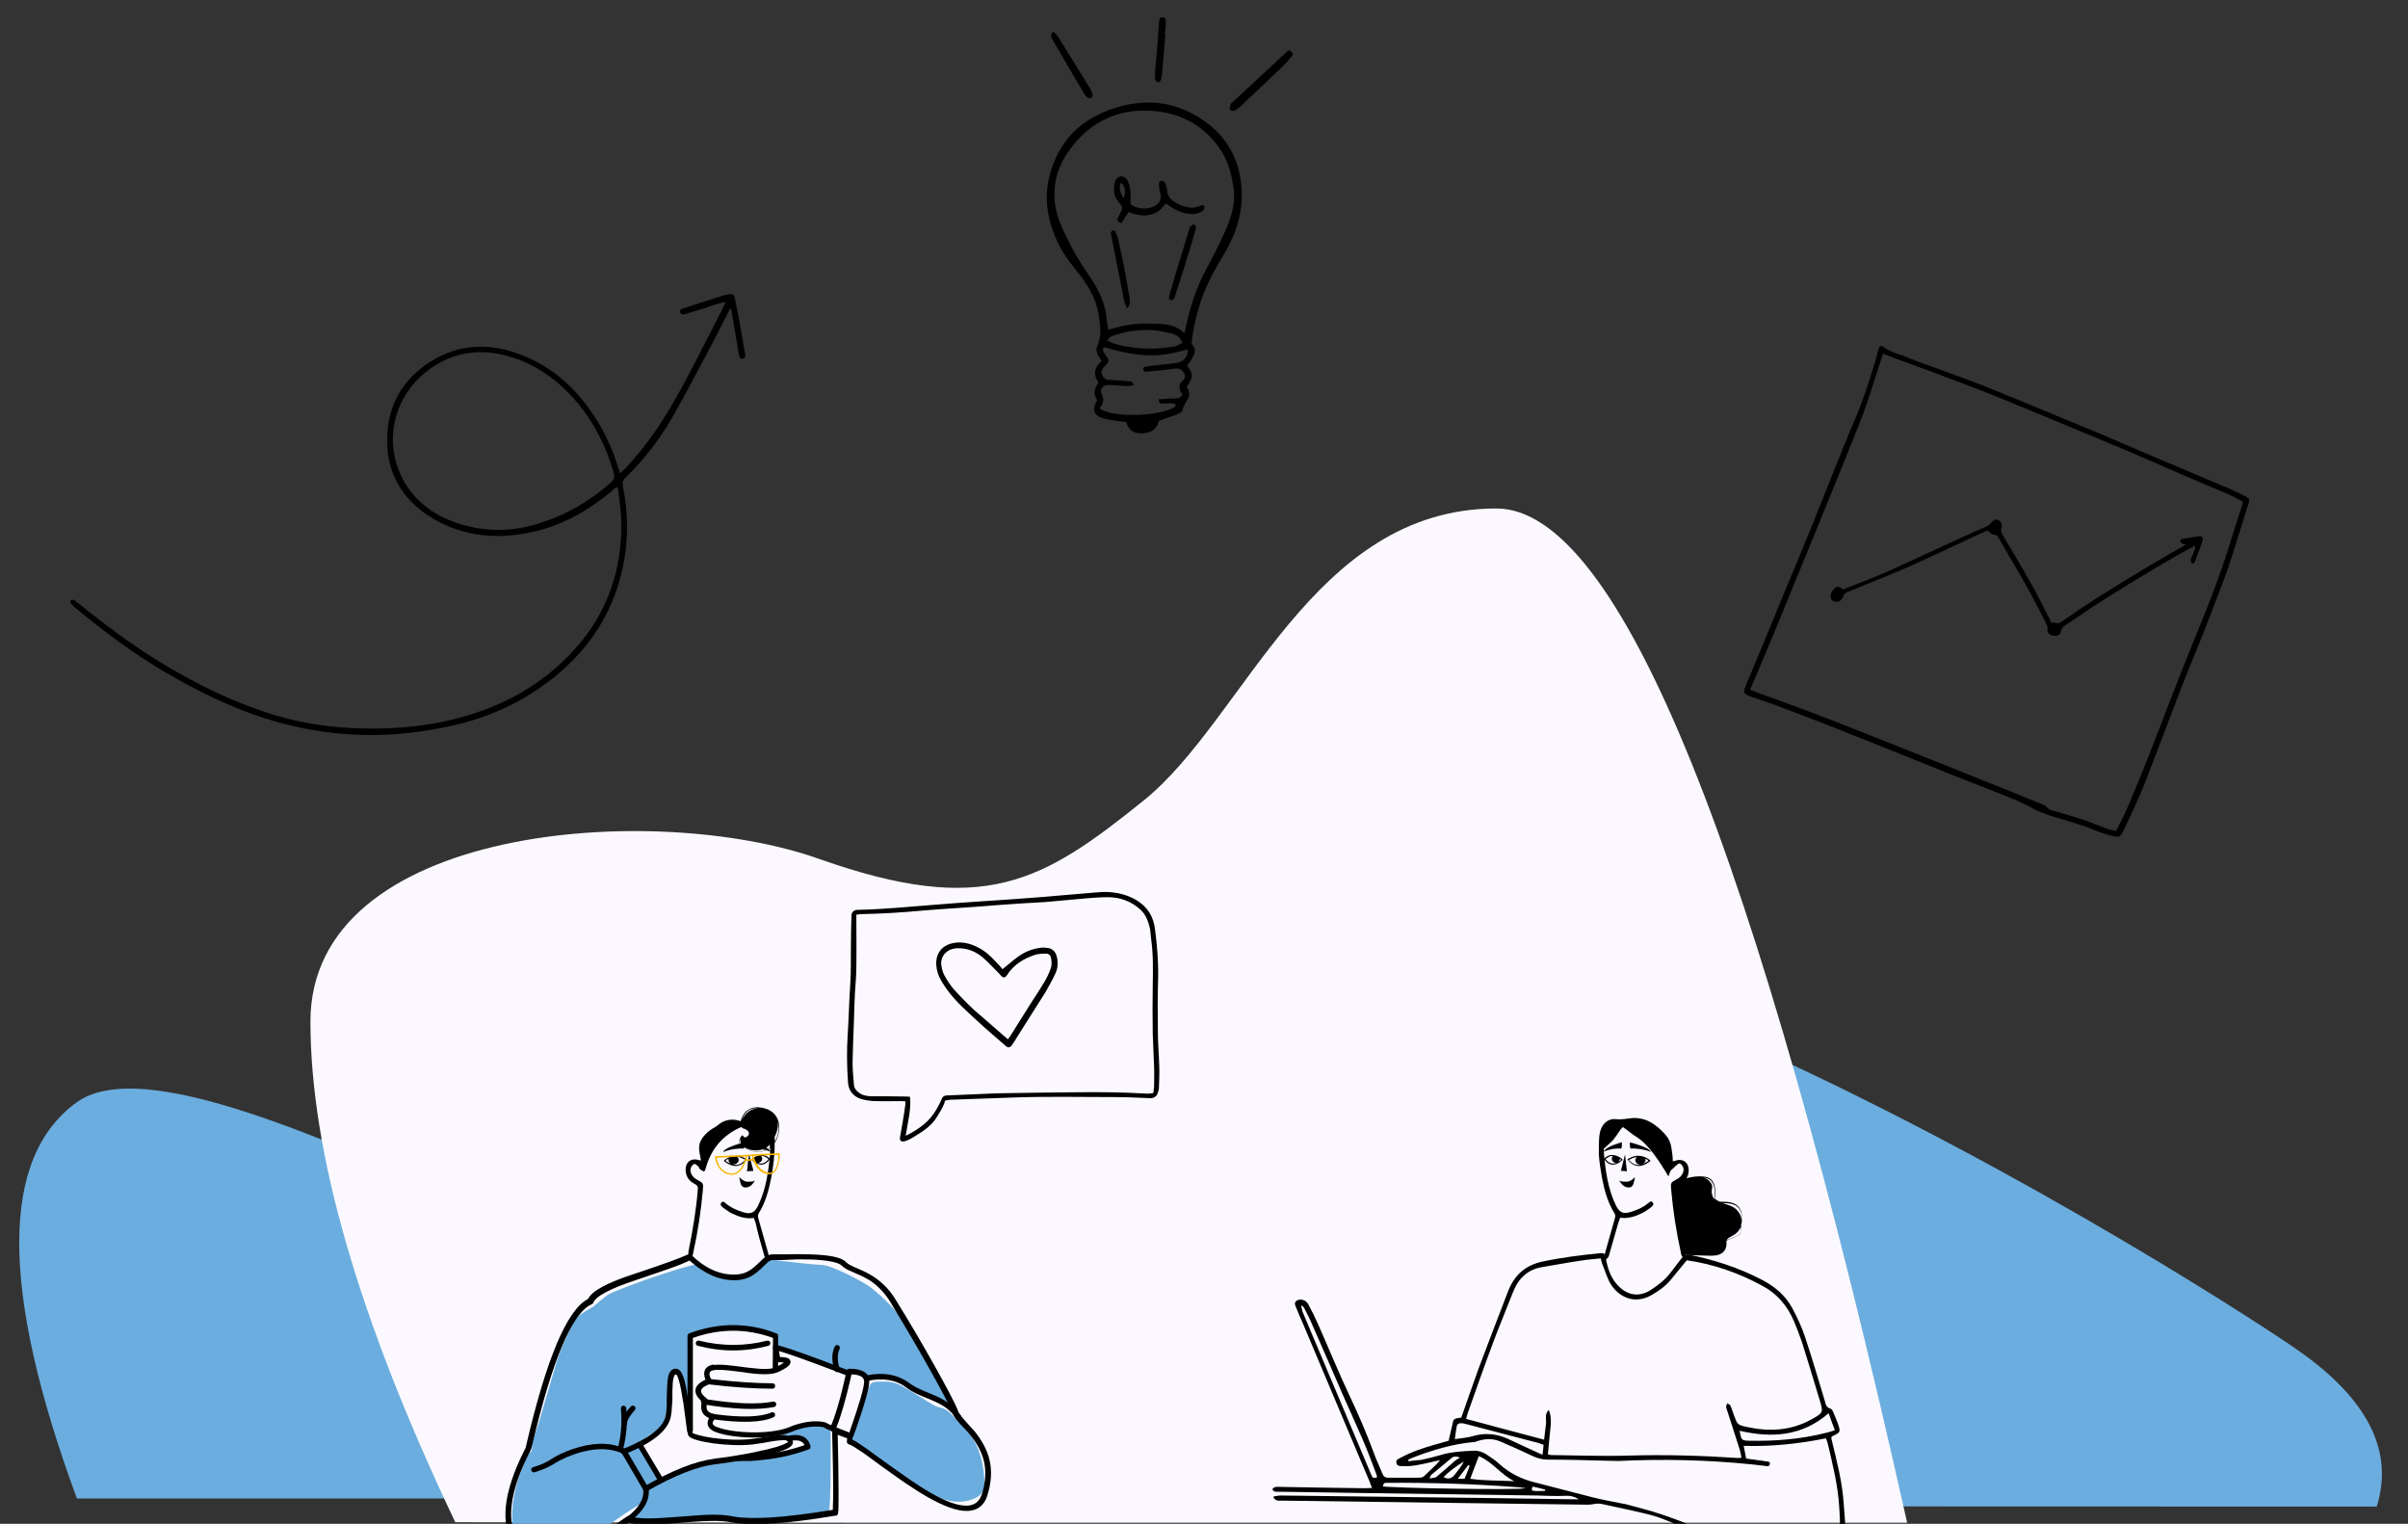
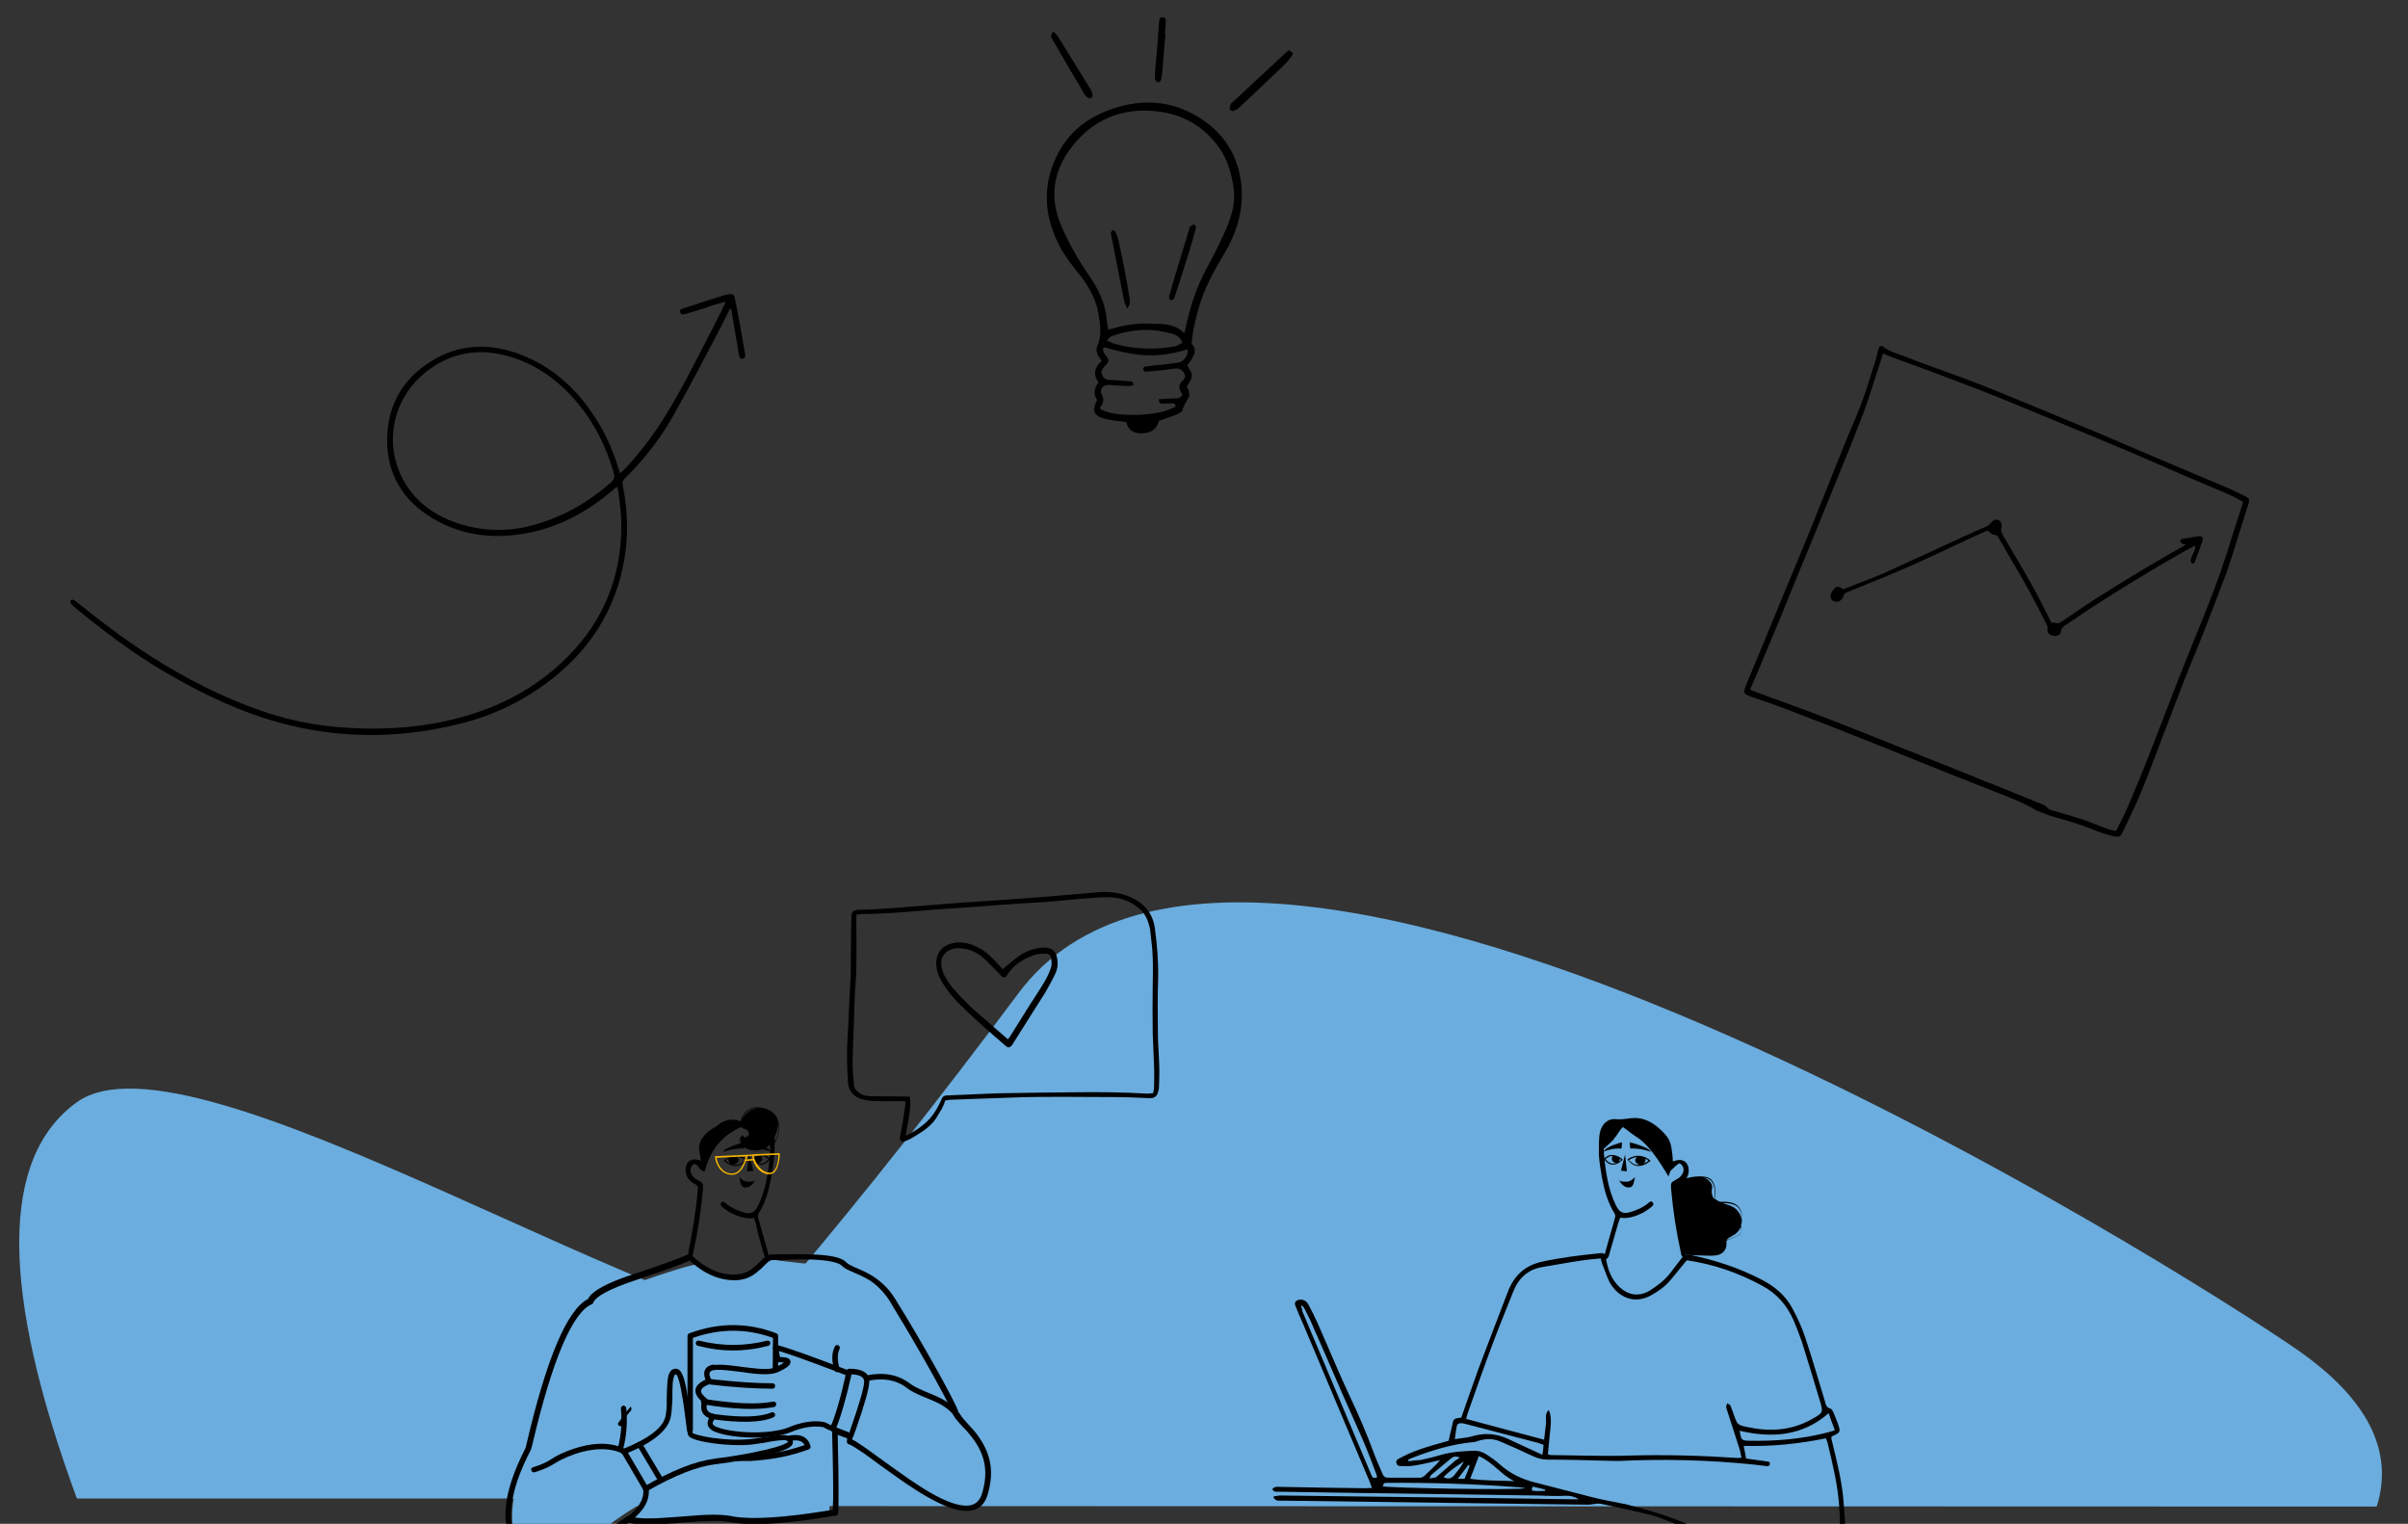
<svg xmlns="http://www.w3.org/2000/svg" version="1.1" id="Layer_1" x="0px" y="0px" viewBox="0 0 892.8 564.9" style="enable-background:new 0 0 892.8 564.9;" xml:space="preserve">
  <rect x="0" y="0" width="892.8" height="564.9" fill="#333333" stroke="none" />
  <style type="text/css">
	.st0{fill-rule:evenodd;clip-rule:evenodd;fill:#6BADDE;}
	.st1{fill-rule:evenodd;clip-rule:evenodd;fill:#6BADDE;}
	.st2{fill-rule:evenodd;clip-rule:evenodd;fill:#FBF9FF;}
	.st3{fill-rule:evenodd;clip-rule:evenodd;}
	.st4{fill-rule:evenodd;clip-rule:evenodd;fill:#F7B500;}
</style>
  <g id="Master_x2F_404_x2F_Chatting">
    <g id="Rock_x2F_Big" transform="translate(280, 286) scale(1 1)">
      <g id="Rock_x2F_Big_x2F_Purple_5">
        <path id="Path-8" class="st0" d="M-62.9,272.3c49-49,102.5-112.4,160.5-190.1c86.9-116.6,434.4,104.7,473.9,132     c26.3,18.2,36.2,37.7,29.7,58.3L-62.9,272.3z" />
      </g>
    </g>
    <g id="Rock_x2F_Medium" transform="translate(35, 359) scale(1 1)">
      <g id="Rock_x2F_Medium_x2F_Color_6">
        <path id="Path-10-Copy" class="st1" d="M396.1,196.5H-6.5C-35,119.1-35,70.1-6.5,49.6C36.4,18.8,216.6,139,285,139     C330.6,139,367.6,158.2,396.1,196.5z" />
      </g>
    </g>
-     <path id="Background" class="st2" d="M332.8,564.5h374.3c-56-250.7-106.8-376-152.3-376c-68.3,0-93.2,78-130.7,108.2   s-59.2,43.4-120.4,21.7s-188.6-12.5-188.6,60.3c0,48.5,17.9,110.4,53.7,185.6L332.8,564.5z" />
    <g id="Master_x2F_Character_x2F_Torso_1_" transform="translate(67, 94) scale(1 1)">
      <g id="Master_x2F_Character_x2F_Torso">
        <g id="Torso" transform="translate(139, 391) scale(1 1)">
          <g id="Torso_x2F_Drinking_Tea_Color">
            <path id="Fill-4" class="st1" d="M31,50.2c0,0,6.2,9.8,7.1,13.9c0.1,0.7-4.9,3-4.9,3.6c0.3,3.2-0.7,4.3-3.8,6.1       c-5.6,3.3-10.3,7.2-15.7,10.6C9.6,87.1,5,89,0,89.7c-3.1,0.4-6.2,0.3-9.3-0.5c-4.2-1.1-6.3-3.8-6.7-8.3c-0.6-7.7,0.9-15,3.8-22       c0.8-2,1-4.4,3.1-5.8c0.2-0.1,0.3-0.6,0.3-0.9c0.1-3.6,1.7-6.8,2.7-10.2c2-6.8,4-13.6,6-20.5C1.5,15.8,4,10.5,6.6,5.2       c1.3-2.5,4.7-4.3,7.2-5.7c0.1,0,5-4.3,5.9-4.7C26.5-8.6,51.3-16.8,52-16.1c3,2.8,5.3,3.7,9.3,4.6c6.6,1.5,11.6-0.8,16.2-6       c1.4-1.6,3.1-0.5,5.1-0.2c2,0.3,13.8,1.6,15.8,1.6c3.7-0.1,16.1,6.4,19,8.8c4.4,3.6,8.8,7.8,11.6,12.5       c3,5.2,17.1,28.7,18.1,30.9c-1-0.2-1.5-1-13.5-5.3c-2.6-0.9-3.6-4.6-7.1-4.6c-16.1,0-42.7-10.8-45-11.6       c-1.5-0.5,1.7-4.2-0.1-4.7c-2.7-0.7-10.2-4.2-16.7-2.9c-0.5,0.1-14,1.5-14,2.9c-0.1,1.4-1,29-1,30.4c0,1.4-3.7-15.9-5.1-16.6       c-1.3-0.7-2.5,1.1-2.5,3.3c0,5.6-1.8,20.6-4,19.4C35.9,45.1,31,50.2,31,50.2z" />
            <path id="Fill-6" class="st1" d="M27,78.3c0.4-0.4,6.9-7.7,7-10.7c0-1.7,8.6-7.2,18-9.4c16.6-3.8,42-5.5,41.8-6.5       c-0.8-4.6-11-4.6-12.3-4.9c2-0.4,8.4-2.7,10.4-3.3c3-0.9,9.9-0.2,10,0.9c0.2,2.9,0.2,31.3-0.7,31.5c-1.5,0.4-3,1-4.6,1.3       c-6,1-12.1,2.1-18.2,1.9c-3.1-0.1-11.6-0.6-14.7-1c-3.6-0.4-9.1,0-26.2,1C35.2,79.4,31.7,79.1,27,78.3z" />
            <path id="Fill-8" class="st1" d="M129.1,29.2c3.2,1.8,6.3,3.8,9.4,5.7c1.4,0.9,2.8,1.7,4.5,2c1.2,0.3,2.5,1.1,3.4,2       c2.4,2.4,4.7,4.8,6.8,7.4c4.2,5.3,5.6,11.6,5.8,18.2c0.1,3.5-1.4,5.3-4.7,6.4c-3.5,1.2-6.9,1-10.4-0.1       c-4.8-1.5-9.1-3.9-13.1-6.9c-4.1-3.1-19-12.6-21.1-13.6c-2.6-1.2-0.1-1.7,0.9-4.5c1.7-4.8,3.3-9.7,4.9-14.5       c1.3-4.1,1.3-4.2,6.1-4.1C124.2,27,126.8,27.8,129.1,29.2z" />
            <path id="Path-135" d="M81.1-20c-0.3,0-0.5,0-0.7,0c-1,0-2,0.4-2.9,1.2l-0.2,0.1c-0.8,0.7-3,2.9-2.9,2.7       c-2.5,2.4-4.8,3.5-8.3,3.5c-5.5,0-10.8-2.4-15.8-7.3c-0.3-0.3-0.8-0.4-1.1-0.2l-0.5,0.2c-2.6,1.2-8.1,3.2-16.4,6l-3.3,1.1       c-9.8,3.2-15.4,6.2-16.9,9.1l-0.1,0.2l-0.1,0C4.2,0.7-3.4,18.6-10.9,50.8l-0.2,0.9l-0.5,1c-7.9,15.7-9.2,27.6-3.5,35.8       c0.1,0.1,0.1,0.1,0.2,0.2l0.3,0.2c8.7,7.1,22.4,4,40.9-8.9l0.8-0.5l0,0c4,0.9,8.1,0.9,16.8,0.2l4.9-0.4       c7.8-0.6,12.1-0.7,16.1,0l0.6,0.1c7.7,1.3,20.1,0.5,37.4-2.4l0.7-0.1l0.2,0c1.1-0.1,1.1-0.7,1.1-7.2l0-2.7       c0-4.7-0.1-11.1-0.3-19.4l0-0.7l3.5,1.3l-0.1,1.1c-0.1,0.5,0.2,0.9,0.7,1.1c1,0.3,2.7,1.4,5.5,3.3l1.4,1       c1.2,0.9,8.3,6.1,10.8,7.8c2.2,1.6,4.3,3,6.2,4.2l0.6,0.4c6.5,4.2,11.9,6.8,16.2,7.7c5.4,1.1,9.2-0.6,10.7-5.5       c3-9.7,0.8-16.9-5-24l-0.5-0.5c-0.3-0.4-0.6-0.7-1-1.1l-2.2-2.5l-0.1-0.1c-1.1-1.3-1.7-2.1-2-2.7l-0.1-0.4       c-1.8-4.9-14.4-27.2-23-41c-1.4-2.3-2.9-4.2-4.5-5.7c-1.8-1.7-3.7-3.1-5.8-4.2c-0.7-0.4-1.4-0.7-2.2-1.1l-0.7-0.3       c-0.6-0.3-1.8-0.8-2.1-0.9c-1.5-0.7-2.5-1.2-3.2-1.9l-0.1-0.1c-1.8-1.8-6.4-2.6-13.4-2.8l-0.5,0c-2.6-0.1-5.1-0.1-8.2,0       L81.1-20z M93.5-18.1l0.9,0c6.1,0.2,10.3,1,11.6,2.2c0.9,0.9,1.9,1.5,3.6,2.2l1.1,0.5c0.6,0.3,1.3,0.6,1.6,0.7       c1,0.4,1.7,0.8,2.5,1.2c2,1,3.7,2.3,5.3,3.9c1.5,1.5,2.9,3.2,4.2,5.4l1.3,2.2c8.4,13.7,19.8,34,21.5,38.4l0.1,0.3       c0.3,1,1,1.9,2.2,3.3l0.6,0.7l1.4,1.5l0.6,0.6c0.5,0.6,1,1.1,1.4,1.6c5.5,6.6,7.4,13.2,4.7,22.1c-1.2,3.8-3.9,5.1-8.4,4.2       c-3.9-0.8-8.9-3.2-14.9-7.1l-0.6-0.4c-1.9-1.2-3.9-2.6-6-4.1l-2-1.4c-3.3-2.3-9.3-6.7-9.7-7l-1.4-1c-2.3-1.6-3.8-2.6-5-3.2       l-0.1-0.1l0.1-1.1c0.1-0.5-0.2-0.9-0.6-1.1l-5.6-2.2c-0.7-0.3-1.4,0.2-1.4,1l0.2,7.8c0.1,5,0.2,9.2,0.2,12.6l0,2.4       c0,2.4,0,4.2-0.1,5.4l0,0.4c0,0.2,0,0.4,0,0.6l0,0.3l-1.8,0.3c-16.2,2.6-27.9,3.4-35.1,2.2l-0.9-0.2c-4.2-0.7-8.7-0.6-16.9,0.1       l-3.9,0.3c-9.1,0.7-13.1,0.7-17.1-0.3c-0.3-0.1-0.6,0-0.8,0.2l-0.6,0.4C7.5,90.7-5.5,93.7-13.4,87.3l-0.1-0.1l0.1,0.1       c-5.2-7.6-3.9-19.2,4.2-34.8c0-0.1,0.1-0.2,0.1-0.2l0.5-1.9c7.4-31.5,14.9-48.9,22-51.9c0.3-0.1,0.5-0.3,0.6-0.6       c0.7-2.2,6.1-5.2,15.9-8.4l4.4-1.5c7.1-2.4,12-4.1,14.7-5.4l0.6-0.3l0.3,0.2c5.2,4.7,10.7,7.1,16.4,7.1c3.9,0,6.6-1.3,9.3-3.8       l0.4-0.3c0.4-0.4,2.3-2.3,2.8-2.7c0.7-0.5,1.2-0.7,1.7-0.7l2,0l1.6,0C87.7-18.1,90.6-18.2,93.5-18.1z" />
            <path id="Path-136" d="M9.3,51.3c6-1.6,11.7-1.5,16.4,0.8c0.1,0.1,0.3,0.2,0.4,0.3l0.1,0.1l8.2,14c0.1,0.1,0.1,0.2,0.1,0.4       c0.5,4.3-1.9,8.4-7,12.2c-0.4,0.3-1.1,0.2-1.4-0.2c-0.3-0.4-0.2-1.1,0.2-1.4c4.5-3.3,6.5-6.7,6.2-10.1l0-0.1l-7.9-13.5       l-0.1-0.1c-4-1.8-8.9-1.9-14.1-0.6l-0.5,0.1c-3.8,1-7.7,2.7-9.7,4l-0.2,0.1c-2,1.3-4.5,2.5-7.5,3.4C-8.3,61-8.8,60.7-9,60.1       c-0.2-0.5,0.1-1.1,0.7-1.2c2.7-0.8,4.9-1.8,6.6-2.9l0.3-0.2C0.8,54.3,5.1,52.4,9.3,51.3z" />
            <path id="Path-137" d="M25.1,36.1c0.5-0.1,1,0.4,1.1,0.9c0.5,5.3,0.1,10.4-1.2,15.3c-0.1,0.5-0.7,0.9-1.2,0.7       c-0.5-0.1-0.9-0.7-0.7-1.2c1.2-4.7,1.6-9.6,1.1-14.6C24.2,36.6,24.6,36.1,25.1,36.1z" />
-             <path id="Path-138" d="M27.9,36.4c0.4-0.4,1-0.4,1.4-0.1s0.4,1,0.1,1.4c-2,2.2-2.9,3.9-2.9,4.9c0,0.6-0.4,1-1,1s-1-0.4-1-1       C24.4,41,25.6,38.9,27.9,36.4z" />
+             <path id="Path-138" d="M27.9,36.4s0.4,1,0.1,1.4c-2,2.2-2.9,3.9-2.9,4.9c0,0.6-0.4,1-1,1s-1-0.4-1-1       C24.4,41,25.6,38.9,27.9,36.4z" />
            <path id="Path-139" d="M41.7,25.5c0.4-2,1.4-3.2,3-3.1c2.2,0.2,3.3,3.7,4.4,11.3l0.2,1.7c0.2,1.7,1,8,1.2,9.5l0.1,0.4       c0.1,0.5,0.2,0.9,0.2,0.9c0.3,0.4,3.6,1.3,7.7,1.9l0.3,0c5,0.7,10.2,0.8,14.2,0.3c0.5-0.1,0.9-0.1,1.4-0.2l1.4-0.2l4.2-0.6       c1.7-0.3,2.7-0.4,3.6-0.4c2.4-0.1,3.8,0.5,4.3,2.2c0.7,2.2-3,3.7-10.5,5.5c-5.2,1.2-11.8,2.3-17.2,3l-0.9,0.1       c-6.7,0.8-15.2,4.1-25.4,10c-0.5,0.3-1.1,0.1-1.4-0.4s-0.1-1.1,0.4-1.4c10.3-5.9,18.8-9.3,25.8-10.2l0.4-0.1       c5.5-0.6,12.6-1.8,18-3.1l1-0.2c2.5-0.6,4.6-1.2,6.1-1.8c0.8-0.3,1.4-0.7,1.8-0.9l0.1-0.1l0.1-0.1l0-0.1       c-0.2-0.4-0.8-0.6-2-0.5l-0.2,0c-0.6,0-1.3,0.1-2.2,0.2l-1.5,0.2L77,49.9c-0.5,0.1-1,0.1-1.4,0.2c-0.7,0.1-1.4,0.2-2.1,0.3       l-0.7,0.1c-8.4,0.9-21.8-1-23.4-3.1c-0.3-0.3-0.4-0.9-0.6-1.8l-0.1-0.5c-0.3-1.9-1.2-9.5-1.3-9.8l-0.2-1.1       c-0.9-6-1.9-9.6-2.6-9.7c-0.4,0-0.6,0.3-0.9,1.5l-0.1,0.4c-0.2,0.9-0.2,2.1-0.3,4.3l0,2.9c0,0.6,0,1.1-0.1,1.7       c-0.1,1.9-0.2,3.5-0.5,4.9c-1,5.1-6.7,9.7-17.1,13.9c-0.5,0.2-1.1,0-1.3-0.6c-0.2-0.5,0-1.1,0.6-1.3c9.9-4,15.1-8.1,15.9-12.4       c0.2-1.2,0.4-2.5,0.4-4.1l0-0.9c0-0.4,0-0.8,0-1.3l0.1-3.5C41.4,27.7,41.5,26.6,41.7,25.5z" />
            <path id="Path-140" d="M86.1,47.3c4.5-1,7.5,0.3,8.4,3.8c0.1,0.5-0.1,1-0.6,1.2c-4,1.4-7.3,2.3-9.8,2.8       c-3.4,0.7-7.3,1.2-11.7,1.5c-0.4,0-0.8,0-1.3,0l-0.7,0L69,56.6c-0.7,0-1.2,0-1.7,0c-0.6,0-1-0.4-1.1-0.9c0-0.6,0.4-1,0.9-1.1       c0.8-0.1,1.4-0.1,2.4,0l1.1,0l0.2,0c0.6,0,1,0,1.5,0c4.3-0.4,8.1-0.9,11.4-1.5c2.1-0.4,4.7-1.1,7.8-2.1l0.8-0.3l0,0       c-0.8-1.6-2.5-2.1-5.4-1.5l-0.3,0.1c-0.5,0.1-1.1-0.2-1.2-0.8C85.3,47.9,85.6,47.4,86.1,47.3z" />
            <path id="Path-141" d="M108.9,22.4c-0.5,0-0.9,0.3-1,0.8l-0.3,1.3c-2,9.1-4,15.7-5.8,19.8c-0.2,0.5,0,1.1,0.5,1.3l6.7,2.7       c0.5,0.2,1.1-0.1,1.3-0.6l1.2-3.3c3.2-9.2,4.8-14.9,4.8-17.3C116.4,24,113.7,22.4,108.9,22.4z M109.7,24.5l0.1,0       c3.2,0.1,4.6,1.1,4.6,2.7l0,0.1c-0.1,2.3-1.8,8.2-5.1,17.6l-0.4,1.2l-4.8-1.9l0.1-0.3c1.7-4.2,3.5-10.5,5.4-18.9L109.7,24.5z" />
            <path id="Path-142" d="M115.2,24.9c6.2-1.3,11.6-0.4,15.9,2.8c1.6,1.2,3.1,1.9,5.6,3l2.4,1c5.6,2.3,8.2,4.1,11.1,8       c0.3,0.4,0.2,1.1-0.2,1.4c-0.4,0.3-1.1,0.2-1.4-0.2c-2.6-3.6-4.9-5.1-10.2-7.3l-2-0.8c-2.8-1.2-4.4-2-6.1-3.2l-0.2-0.2       c-3.9-2.9-8.7-3.7-14.4-2.5c-0.5,0.1-1.1-0.2-1.2-0.8C114.3,25.5,114.7,25,115.2,24.9z" />
            <path id="Path-143" d="M80.6,14.6c-0.1-0.7,0.5-1.3,1.2-1.1l0.6,0.2c4.2,1.1,12.8,4.2,25.9,9.2c0.5,0.2,0.8,0.8,0.6,1.3       c-0.2,0.5-0.8,0.8-1.3,0.6l-4.9-1.9c-9.3-3.5-15.9-5.9-19.7-7l-0.2,0l0.4,2.2l0.3,0l0.5,0c2,0.1,3,0.6,3.1,1.7l0,0.1       c0,1.2-1.4,2.2-4.3,3.6c-2.3,1.1-5.5,1.2-11.2,0.5l-2-0.3l-3.2-0.4c-4.2-0.5-6-0.6-7.6-0.4c-1.9,0.3-2.3,1.2-1,3.7       c0.3,0.5,0,1.2-0.5,1.4c-4.1,1.6-4.4,3-1.2,5.5c0.3,0.3,0.5,0.7,0.3,1.1c-1,2.7-0.3,4,2.3,4.6c0.7,0.2,1,1.1,0.5,1.6       c-1.5,1.7-1.3,2.5,0.8,3.3c5.9,2.2,19.1,2.8,26.3,0.1l0.4-0.2c4.5-1.8,8.7-2.5,12.5-1.9c0.4,0.1,0.9,0.2,1.4,0.5l1,0.5       c0.2,0.1,0.3,0.1,0.4,0.2l0.1,0l0,0c0.3-0.2,0.6-0.3,0.9-0.2l0.1,0c0.5,0.2,0.7,0.8,0.5,1.3c-0.4,0.8-1.2,1-2,0.8       c-0.3-0.1-0.5-0.2-1-0.4l-0.7-0.4c-0.5-0.3-0.8-0.4-1-0.4c-3.5-0.5-7.3,0.1-11.4,1.8c-7.6,3.1-21.7,2.5-28.1,0.1       c-2.8-1-3.7-2.9-2.6-5l0.1-0.2l-0.2-0.1c-2.3-1-3.2-3-2.5-5.8l0.1-0.3l-0.1,0c-3.5-3-3.1-5.9,1.1-7.9l0.3-0.1l-0.1-0.2       c-1.1-2.9,0-4.8,2.7-5.4l0.2,0L59,21c1.7-0.2,3.6-0.1,7.7,0.4l3.8,0.5l0.9,0.1c5.5,0.7,8.6,0.7,10.5-0.3l0.6-0.3       c0.8-0.4,1.5-0.8,1.9-1.1l0.1-0.1l0.1-0.1l-0.1,0c-0.5-0.1-1.1-0.1-2-0.1l-0.3,0c-0.4,0-0.8-0.3-1-0.7l0-0.1L80.6,14.6z" />
            <path id="Path-144" d="M57.1,26.2l1.9,0.2c8.2,0.9,15.3,1.4,21.4,1.4c0.6,0,1,0.4,1,1s-0.4,1-1,1c-6.6,0-14.5-0.5-23.6-1.6       c-0.5-0.1-0.9-0.6-0.9-1.1c0.1-0.5,0.5-0.9,1-0.9L57.1,26.2z" />
            <path id="Path-145" d="M55,33.6l1.5,0.2c10.4,1.6,18.4,1.9,24.1,0.8c0.5-0.1,1.1,0.2,1.2,0.8c0.1,0.5-0.2,1.1-0.8,1.2       c-6.2,1.2-15,0.9-26.3-1c-0.5-0.1-0.9-0.6-0.8-1.2c0.1-0.5,0.5-0.9,1-0.8L55,33.6z" />
            <path id="Path-146" d="M80,38.6c0.5-0.2,1.1,0,1.3,0.5c0.2,0.5,0,1.1-0.5,1.3c-4.5,2-12.1,2.2-22.8,0.7       c-0.5-0.1-0.9-0.6-0.9-1.1c0.1-0.5,0.6-0.9,1.1-0.9l1.2,0.2C69.2,40.6,76.1,40.3,80,38.6z" />
            <path id="Path-147" d="M49.5,9.3c11-4.1,21.8-4.1,32.4,0c0.3,0.1,0.6,0.5,0.6,0.8l0,0.1L82.5,22c0,0.6-0.5,1-1,1       c-0.5,0-0.9-0.4-1-0.9l0-0.1l0.1-11l-0.5-0.2c-9.4-3.3-19-3.3-28.7,0L50.9,11l0,34.3c0,0.5-0.4,0.9-0.9,1l-0.1,0       c-0.5,0-0.9-0.4-1-0.9l0-0.1v-35C48.9,9.8,49.2,9.5,49.5,9.3z" />
            <path id="Path-148" d="M78.4,12c0.5-0.1,1.1,0.2,1.2,0.7c0.1,0.5-0.2,1.1-0.7,1.2c-8.7,2.3-17.4,2.3-26.2,0       c-0.5-0.1-0.9-0.7-0.7-1.2c0.1-0.5,0.7-0.9,1.2-0.7C61.7,14.1,70.1,14.1,78.4,12z" />
            <path id="Path-149" d="M30.6,49.7c0.4-0.3,1-0.2,1.3,0.2L32,50l7.6,12.7c0.3,0.5,0.1,1.1-0.3,1.4c-0.4,0.3-1,0.2-1.3-0.2       l-0.1-0.1L30.3,51C30,50.6,30.1,49.9,30.6,49.7z" />
            <path id="Path-150" d="M103.5,14.2c0.2-0.5,0.8-0.7,1.3-0.5c0.5,0.2,0.7,0.8,0.5,1.3c-0.9,2-0.9,4.4,0,7.3       c0.2,0.5-0.1,1.1-0.6,1.3s-1.1-0.1-1.3-0.6C102.3,19.6,102.3,16.7,103.5,14.2z" />
          </g>
        </g>
        <g id="Head" transform="translate(250, 368) scale(1 1)">
          <g id="Head_x2F_Pompadour">
            <g id="Pompadour">
              <path id="Fill-1" class="st3" d="M-28.4-42.7c-0.2,1.6-0.7,2.9-1.3,4c0-0.6,0-1.2-0.1-1.8c1-2,1.5-4.2,1.1-5.8        C-28.3-45.2-28.2-44-28.4-42.7 M-37-35.1c-2-0.2-5.1-1.4-5.7-3.1c-0.2-0.6-0.1-1.3,0.3-1.9c-0.3,1-0.1,2.4,1.2,3.3        c2.2,1.6,6.2,1.8,8.5,0.1c0.4-0.3,0.8-0.6,1.1-1c0,0.4,0,0.9,0,1.3C-33.2-35.3-35.2-35-37-35.1 M-39.8-50.1        c1.1-0.9,2.5-1.2,4-1.1c-2.2,0.1-4.6,1.2-6.2,4.5C-41.6-47.9-40.9-49.2-39.8-50.1 M-28.7-46.4c0-0.1,0-0.1,0-0.2        C-28.7-46.5-28.7-46.5-28.7-46.4 M-32.8-50.9c-3-1-5.4-0.8-7.2,0.6c-1.3,1-2,2.5-2.4,3.9c-0.1,0-0.2,0-0.2,0        c-2.4-0.9-5-0.6-7,0.6c-0.9,0.5-1.4,1.2-2.4,1.7c-0.7,0.4-1.4,0.8-2,1.3c-2.1,1.7-3.8,3.7-3.8,6.4c0,0.8,0.3,2.8,0.7,4.6        c-0.3-0.1-0.6-0.1-0.7-0.1c-2.9-1-5.1,0.7-5,3.7c0.1,2.3,1.2,4,3.2,5c1.2,0.6,1.5,1.2,1.3,2.4c-0.6,7.6-1.9,15-3.4,22.5        c-0.2,0.9,0,1.8,0,2.7c1.6-0.1,1.5-1,1.7-1.9c1.7-7.7,2.9-15.5,3.6-23.4c0.2-2.5,0.2-2.5-2.2-3.8c-1.8-0.9-2.9-3-2.2-4.5        c0.2-0.5,0.8-1.2,1.2-1.3c0.4-0.1,1,0.5,1.5,0.9c0.3,0.3,0.3,0.8,0.6,1c0.4,0.4,1,0.6,1.5,0.9c0.1-0.1,0.1-0.2,0.2-0.3        c0,0.1,0.1,0.1,0.1,0.2c0.1-0.2,0.1-0.5,0.2-0.7c0.1-0.2,0.2-0.4,0.2-0.5c0-0.1,0-0.2,0.1-0.4c2-6.8,6.2-11.8,13-14.8        c0.1,0,0.3,0.3,0.5,0.4c0.3,0.2,0.7,0.2,1.1,0.4c1,0.5,1.6,1.4,1.1,2.2c-0.8,1.1-1.7,1.1-2.1,0.1c0-0.1-0.1,0-0.2,0.1        l-0.1-0.1c-0.9,1-1.2,1.9-0.9,2.8c0.7,1.9,4,3.1,5.9,3.3c0.3,0,0.6,0,0.9,0c1.5,0,3.2-0.4,4.6-1.4c0,0.8-0.1,1.5-0.1,2.3        c-0.6,6.5-1.5,13-4.4,19c-1.4,2.8-2.8,3.4-5.8,2.4c-2.2-0.7-4.3-1.6-6.1-3.1c-0.5-0.4-1.2-1.2-1.8-0.3        c-0.6,0.8,0.2,1.3,0.7,1.8c1,0.7,1.9,1.4,3,2c2.7,1.3,5.4,2.3,8.4,1.8c0.3,0.8,0.5,1.4,0.7,2C-36-4.8-35-1.2-33.9,2.5        c0.3,0.9,0.2,2.1,2.1,2.6c-0.1-1.1-0.2-1.9-0.4-2.6c-1.1-4-2.3-8-3.4-12c-0.2-0.9-0.7-1.7-0.1-2.7c2.5-4,3.7-8.4,4.6-13        c0.8-4.3,1.4-8.7,1.3-13c0.8-1.1,1.3-2.6,1.6-4.4C-27.6-46.5-29.4-49.7-32.8-50.9" />
            </g>
          </g>
        </g>
        <g id="Face" transform="translate(264, 380) scale(1 1)">
          <g id="Face_x2F_Happy">
            <g id="Happy">
              <polygon id="Fill-1_1_" class="st3" points="-53.3,-46 -51.7,-40 -54,-39.8       " />
              <g id="Group-22" transform="translate(0, 0.652)">
                <path id="Fill-2" class="st3" d="M-53.2-46.6l-0.7,6.2l2.2-0.2L-53.2-46.6z M-54-40.4C-54-40.4-54-40.4-54-40.4         C-54-40.4-54-40.4-54-40.4l0.7-6.3c0,0,0,0,0,0c0,0,0,0,0,0l1.5,6c0,0,0,0,0,0c0,0,0,0,0,0L-54-40.4L-54-40.4z" />
                <path id="Fill-4_1_" class="st3" d="M-55-51.1c0,0,0.1,1.9-0.3,2.2c-1.7-0.2-5.6,0.4-7.5,1.3C-62.1-49.4-55-51.1-55-51.1" />
                <g id="Group-8">
                  <path id="Fill-6_1_" class="st3" d="M-55-51.1c-0.2,0-1.9,0.5-3.6,1.1c-2.4,0.9-3.9,1.7-4.2,2.4c1.9-0.8,5.7-1.5,7.5-1.3          C-55-49.3-55-50.9-55-51.1 M-62.9-47.6C-62.9-47.6-62.9-47.6-62.9-47.6C-62.9-47.6-62.9-47.6-62.9-47.6          c0.3-0.8,1.7-1.6,4.2-2.5c1.8-0.7,3.6-1.1,3.6-1.1c0,0,0,0,0,0c0,0,0,0,0,0c0,0.1,0.1,1.9-0.3,2.2c0,0,0,0,0,0          C-57.1-49.1-61-48.4-62.9-47.6C-62.9-47.6-62.9-47.6-62.9-47.6" />
                </g>
                <path id="Fill-9" class="st3" d="M-58-42.8c-0.6,0-1.1-0.1-1.6-0.2C-59.4-43-59.2-43-59-43c1.1,0,1.9-0.8,1.9-1.7         c0-0.4-0.3-0.8-0.6-1.1c1.3,0.1,2.5,0.8,3,1.1C-55.1-44.2-56.3-42.9-58-42.8 M-60.9-45.1c0,0.2,0,0.3,0,0.5         c0,0.7,0.5,1.2,1.1,1.5c-1-0.4-1.8-1-2.2-1.2C-61.8-44.6-61.4-44.9-60.9-45.1 M-54.2-44.9c-0.1-0.1-1.8-1.3-3.8-1.3         c-2.7,0-4.4,1.6-4.5,1.7c0,0-0.1,0.1-0.1,0.2c0,0.1,0,0.1,0.1,0.1c0.1,0.1,2.1,1.8,4.2,1.8c0.1,0,0.2,0,0.2,0         c2.3-0.1,3.7-2.1,3.8-2.2C-54.1-44.7-54.1-44.8-54.2-44.9" />
                <path id="Fill-11" class="st3" d="M-48.7-43.3c-0.5,0-1-0.1-1.4-0.3c0.1,0,0.2,0,0.2,0c0.8,0,1.5-0.7,1.5-1.5         c0-0.4-0.1-0.7-0.4-1c0.1,0,0.2,0,0.3,0h0c1.1,0,2,0.8,2.4,1.1C-46.3-44.6-47.3-43.4-48.7-43.3 M-51.9-44.7         c0.1-0.1,0.3-0.2,0.5-0.4c0,0.4,0.2,0.7,0.4,1c0.1,0.1,0.1,0.1,0.2,0.2C-51.2-44.2-51.6-44.5-51.9-44.7 M-45.6-45.2         c-0.1-0.1-1.3-1.3-2.8-1.3h0c-2.3,0-3.9,1.6-3.9,1.6c-0.1,0.1-0.1,0.2,0,0.3c0,0,0.5,0.5,1.1,0.9c0.8,0.5,1.6,0.8,2.4,0.8         c0.1,0,0.1,0,0.2,0c1.9-0.1,3-2,3.1-2.1C-45.5-45-45.5-45.1-45.6-45.2" />
                <path id="Fill-13" class="st3" d="M-52.1-51.1c0,0-0.1,1.9,0.3,2.2c1.7-0.2,4.5,0.3,6.4,1.1C-46.1-49.5-52.1-51.1-52.1-51.1" />
                <g id="Group-17" transform="translate(10, 0)">
                  <path id="Fill-15" class="st3" d="M-60.9-48.9c1.7,0,3.9,0.5,5.6,1.2c-0.3-0.7-1.6-1.5-3.6-2.3c-1.5-0.6-2.9-1-3.1-1          c0,0.2-0.1,1.8,0.3,2.2C-61.5-48.9-61.2-48.9-60.9-48.9 M-55.3-47.8C-55.3-47.8-55.3-47.8-55.3-47.8          c-1.9-0.8-4.7-1.3-6.4-1.1c0,0,0,0,0,0c-0.2-0.2-0.3-0.6-0.3-1.3c0-0.5,0-1,0-1c0,0,0,0,0,0c0,0,0,0,0,0c0,0,1.5,0.4,3.1,1          C-57.5-49.6-55.7-48.7-55.3-47.8C-55.3-47.8-55.3-47.8-55.3-47.8C-55.3-47.8-55.3-47.8-55.3-47.8" />
                </g>
                <path id="Fill-18" class="st3" d="M-56.9-38.2c1.1,1,1.9,1.6,3.3,1.7c1.4,0.1,2.4-0.4,2.4-0.4s-1.1,1.9-2.5,2.3         C-56.5-33.9-56.4-36.1-56.9-38.2" />
                <path id="Fill-20" class="st3" d="M-56.9-38.1c0.1,0.3,0.1,0.6,0.2,1c0.2,1,0.4,2,1.1,2.4c0.5,0.3,1.1,0.3,1.9,0.1         c1.3-0.3,2.4-2,2.5-2.3c-0.2,0.1-1.1,0.5-2.4,0.4C-55-36.6-55.8-37.2-56.9-38.1 M-54.7-34.5c-0.4,0-0.7-0.1-0.9-0.2         c-0.7-0.4-0.9-1.4-1.1-2.5c-0.1-0.3-0.1-0.7-0.2-1c0,0,0,0,0,0c0,0,0,0,0,0c1.1,1,1.9,1.6,3.3,1.6c1.4,0.1,2.4-0.4,2.4-0.4         c0,0,0,0,0,0c0,0,0,0,0,0c0,0-1.2,2-2.5,2.3C-54-34.5-54.4-34.5-54.7-34.5" />
              </g>
            </g>
          </g>
        </g>
        <g id="Glasses" transform="translate(261, 385) scale(1 1)">
          <g id="Glasses_x2F_Read">
            <g id="Group-3">
              <path id="Fill-1_2_" class="st4" d="M-41.2-44.8c-0.5,0.5-1.2,0.6-1.9,0.5c-3-0.5-4.8-3.5-5.5-6.2c4.4-0.2,8.2-0.4,9.2-0.4        C-39.4-49.9-39.6-46.2-41.2-44.8L-41.2-44.8z M-51.2-49.2c0.1-0.4,0.2-0.8,0.3-1.2c0.4,0,1.2,0,1.7-0.1        c0.1,0.4,0.2,0.7,0.3,1.1L-51.2-49.2z M-56.2-44c-3,0.3-5.6-2.2-6.1-5.8c2.8-0.1,6.9-0.3,10.8-0.5C-52-48.3-53.3-44.3-56.2-44        L-56.2-44z M-38.9-51.2l0-0.3l-0.3,0c-0.1,0-4.4,0.2-9.6,0.4l0,0L-49-51c-0.7,0-1.4,0.1-2.1,0.1l-0.2,0l0,0        c-4.1,0.2-8.4,0.4-11.3,0.5l-0.3,0l0,0.3c0.2,1.9,1,3.6,2.2,4.9c1.1,1.1,2.5,1.7,4,1.7c0.2,0,0.3,0,0.5,0c2-0.2,3.7-2,4.7-5.1        l2.7-0.2c0.9,2.4,2.7,4.7,5.4,5.1c0.9,0.1,1.7-0.1,2.4-0.6c0.9-0.8,1.5-2.2,1.8-4.1C-38.8-49.9-38.9-51.2-38.9-51.2        L-38.9-51.2z" />
            </g>
          </g>
        </g>
      </g>
    </g>
    <g id="Master_x2F_Character_x2F_Torso_3_" transform="translate(655.5, 382.395) scale(-1, 1) translate(-655.5, -382.395) translate(372, 94) scale(1 1)">
      <g id="Master_x2F_Character_x2F_Torso_2_">
        <g id="Torso_1_" transform="translate(139, 391) scale(1 1)">
          <g id="Torso_x2F_Notebook">
            <g id="Group-3_1_" transform="translate(53, 31)">
              <path id="Fill-1_3_" class="st3" d="M174.1,36.2c0,0.2,0,0.3,0.1,0.5c1.3,0,2.7,0.1,4,0c1.1-0.1,1-0.7,0.5-1.6        C177,35.5,175.5,35.8,174.1,36.2L174.1,36.2z M206.5,32.2c-1.5-2-2.7-3.5-3.9-5.1c-0.2,0.1-0.4,0.2-0.5,0.3        c0.6,1.6,1.2,3.2,1.9,4.8H206.5z M211.8,31.6c-2.3-2.4-4.9-4.1-7.5-5.8c0.9,2,2.3,3.5,3.6,5.2C209,32.2,210.1,32.4,211.8,31.6        L211.8,31.6z M217,32.1c-0.4-0.9-0.5-1.2-0.6-1.3c-2.6-2.1-5.1-4.3-7.7-6.4c-0.7-0.5-1.5-0.6-3-0.1c0.9,0.6,1.4,0.9,1.8,1.2        c2.3,2,4.5,4,6.8,5.9C214.8,31.9,215.7,31.8,217,32.1L217,32.1z M185.5,33.1c5.4-0.3,10.8-0.1,16.4-0.9        c-1.1-2.9-2.1-5.5-3.2-8.4C193.5,26,190.4,30.8,185.5,33.1L185.5,33.1z M181.3,35.7c2.9,0.8,50.9-0.1,53-0.7        c-0.4-1.3-0.4-1.3-1.8-1.3c-16-0.1-31.9,0.4-47.9,1.6C183.5,35.3,182.4,35.6,181.3,35.7L181.3,35.7z M207.6,17.5        c-0.3-1.9-0.4-3.3-0.7-4.7c-0.1-0.8-0.7-1.2-1.5-1.2c-0.6,0-1.3,0.1-1.9,0.3c-8.9,2.3-17.9,4.7-26.8,7c-0.7,0.2-1.3,0.5-2,0.7        c0.1,1.2,0.2,2.3,0.4,3.7c1.3-0.6,2.3-1,3.3-1.5c3.2-1.5,6.4-2.9,9.5-4.4c4-1.8,8.1-2.3,12.3-1.2        C202.4,16.9,204.7,17.1,207.6,17.5L207.6,17.5z M102,14.4c-12,2.8-23.2,2-33-6.5c-0.8,2.3-1.5,4.2-2.3,6.3        c1.2,0.4,2.1,0.7,3,0.9c9.4,2.4,19,3.2,28.8,3C101.3,18,101.4,17.9,102,14.4L102,14.4z M264.6-31.8l-0.4-0.2        c-0.3,0.4-0.7,0.7-0.9,1.2c-1.1,2.1-2.2,4.3-3.1,6.5c-3.7,8.3-7.3,16.7-10.9,25c-2.5,5.7-5.1,11.3-7.6,17.1        c-1.8,4.2-3.4,8.4-5,12.7c-0.1,0.4-0.2,0.7-0.3,1.1c1.7,0.9,2-0.4,2.4-1.4c8.4-20,16.9-40,25.3-60        C264.2-30.5,264.4-31.2,264.6-31.8L264.6-31.8z M224.8,25.7c0-0.2,0.1-0.3,0.1-0.5c-0.5-0.3-1-0.6-1.6-0.8        c-7.3-2.8-14.8-5.1-22.6-5.8c-0.5,0-1.1-0.2-1.6-0.4c-2.8-0.9-5.7-1-8.4,0.2c-4,1.7-8,3.5-12,5.4c-1.8,0.8-3.5,1.3-5.5,1.3        c-7.1,0-14.2,0.2-21.3,0.4c-1.7,0-3.3,0.1-5,0.1c-16.6-0.8-33.2-0.4-49.8,1.3c-1.4,0.1-2.9,0.4-4.3,0.5        c-0.7,0.1-1.8,0.4-2-0.6c-0.2-1.1,0.9-1,1.7-1.1c0.2,0,0.3,0,0.5-0.1c2.2-0.3,4.4-0.6,6.6-0.9c0.3-1.6,0.6-3,0.9-4.7        C90,20.3,79.9,19.2,70,17.2c-0.3,0.9-0.6,1.5-0.7,2.1c-1.8,7.6-3.7,15.2-4.2,23.1c-0.2,3.5-0.6,7,0.2,10.5        c0.7,3.1,2.4,5.3,5.2,6.8c2.5,1.3,5.1,1.9,7.8,2c7,0.3,13.6-1.5,20.1-3.7c12.1-4.2,23.7-10,36-13.7c3.4-1,6.9-1.9,10.3-2.8        c0.1,0,0.2,0,0.2,0c4-0.8,8-1.5,11.9-2.5c7.1-1.8,14.2-3.7,21.3-5.5c4.8-1.2,9.1-3.3,12.9-6.7c1.5-1.4,3.3-2.6,5-3.7        c1.4-0.9,3-1.4,4.8-1.3c4.1,0.2,8.1,0.4,12.1,1.6c2.4,0.7,4.8,1.3,7.2,1.8C221.7,25.3,223.2,25.5,224.8,25.7L224.8,25.7z         M101.3,24.4c0.7,0,1,0.1,1.3,0.1c13.5-0.9,27-1.3,40.5-0.9c9.7,0.3,19.3-0.1,29-0.2c0.3,0,0.6-0.2,1-0.3        c-0.3-2.8-0.5-5.5-0.8-8.2c-0.5-3.7-0.4-6.5,0.5-8.2c1.6,1.6,0.8,3.5,1,5.2c0.3,1.9,0.4,3.7,0.7,5.8        c9.8-2.6,19.3-5.1,28.9-7.7c-0.2-0.7-0.3-1.3-0.5-1.9c-3.1-8.8-6.2-17.6-9.5-26.4c-2.3-6.2-4.9-12.3-7.3-18.5        c-2-5.2-5.4-8.6-11-9.5c-4.8-0.8-9.6-1.7-14.4-2.4c-2.3-0.4-4.7-0.5-7.2-0.8c-0.3,1.1-0.4,1.9-0.8,2.7c-1,2.4-1.7,4.9-3,7        c-3.3,5-9.1,7.4-15.2,3.8c-2.6-1.5-5-3.2-6.9-5.5c-2-2.4-3.9-4.8-6-7.3c-9.9,1.4-19.3,4.7-28.1,9.5c-5.4,2.9-9.2,7.4-11.6,13        c-1.1,2.6-2.1,5.2-3,7.8c-2.2,7.1-4.4,14.2-6.5,21.3c-1.5,4.8-1.5,4.9,3,7.4C83,14.4,91,14.8,99.3,13c3.6-0.8,3.5-0.9,4.8-4.3        c0.4-1.2,0.8-2.4,1.3-3.6c0.2-0.4,0.8-0.6,1.2-0.9c0.2,0.5,0.4,1,0.4,1.4c0,0.5-0.3,0.9-0.4,1.4c-1.6,4.9-3.1,9.7-4.7,14.6        C101.7,22.4,101.5,23.3,101.3,24.4L101.3,24.4z M205.2,9.5c2.9,0.4,2.9,0.4,3.4,3c0.4,1.9,0.9,3.7,1.3,5.6        c1.8,0.5,3.5,1,5.3,1.5c4.2,1.2,8.4,2.6,12.3,4.7c0.8,0.4,2,0.8,1.8,1.9c-0.2,1.4-1.4,1.3-2.5,1.3c-3.3,0.2-6.5-0.6-9.7-1.3        c-1.1-0.3-2.3-0.5-4-0.9c0.6,0.7,0.9,1.1,1.2,1.4c1.6,1.6,3.2,3.1,4.8,4.6c0.4,0.3,1,0.5,1.5,0.5c3.9,0,7.8,0,11.8,0        c1,0,1.6-0.4,2-1.4c1.1-2.7,2.4-5.4,3.4-8.2c2.6-7,5.5-13.8,8.7-20.5c4.2-8.9,7.9-18,11.9-27c1.1-2.5,2.3-4.9,3.6-7.3        c0.8-1.5,2.9-2.1,4.3-1.2c0.7,0.5,0.7,1.1,0.4,1.9c-0.9,2.2-1.8,4.4-2.8,6.6c-8.3,19.6-16.5,39.2-24.8,58.8        c-0.2,0.6-0.4,1.2-0.8,2.1c1,0,1.9,0.1,2.7,0.1c10.5-0.1,20.9-0.3,31.4-0.5c0.6,0,1.3-0.1,1.9,0.1c0.4,0.1,0.7,0.5,1,0.8        c-0.3,0.3-0.6,0.8-0.9,0.8c-0.7,0.2-1.4,0.1-2.1,0.1c-10.6,0.2-21.3,0.3-31.9,0.5c-21.1,0.3-42.2,0.6-63.3,0.9        c-3.5,0.1-7,0.3-10.5,0.1c-1.8-0.1-3.4,0.3-5,1.3c0.8,0,1.6,0,2.5,0c19.7-0.3,39.5-0.6,59.2-0.8c16.2-0.2,32.5-0.4,48.7-0.6        c0.9,0,1.8,0.2,2.7,0.3c0,0.2,0.1,0.4,0.1,0.6c-0.4,0.3-0.7,0.8-1.2,0.9c-0.6,0.2-1.3,0.1-1.9,0.1        c-27.4,0.4-54.9,0.7-82.3,1.1c-10.4,0.1-20.8,0.3-31.2,0.4c-1.1,0-2.2-0.3-3.3-0.4c-0.5,0-1.1,0-1.6,0.1        c-6.2,1.4-12.5,2.6-18.7,4.2c-3.6,1-7,2.6-10.5,3.9C115,53.3,106,57,96.9,60.3c-6.1,2.2-12.5,3.5-19,3.1        c-3-0.2-5.8-0.9-8.5-2.3c-2.9-1.6-4.7-4.1-5.8-7.3c-1.3-4.1-0.4-8.1-0.2-12.1c0.5-8.2,2.6-16.1,4.5-24        c0.1-0.3,0.1-0.6,0.1-0.9c-0.2-0.2-0.2-0.3-0.4-0.4c-3-1.4-3.1-1.5-2-4.7c0.5-1.4,1.1-2.8,1.7-4.2c0.2-0.5,0.6-1.2,1-1.3        c1.6-0.4,1.8-1.6,2.1-2.8c2.4-7.9,4.7-15.8,7.3-23.6c1.2-3.7,2.9-7.3,4.7-10.7c2.6-4.9,6.7-8.3,11.6-10.8        c8.5-4.4,17.5-7.3,26.9-9.2c1.3-0.3,1.9,0.5,2.6,1.3c1.4,1.8,2.8,3.7,4.2,5.5c2,2.6,4.6,4.6,7.4,6.4c4.9,3,9.3,1.5,12.6-2.4        c2.3-2.7,3.3-6,3.9-9.4c0.3-1.8,0.6-2.1,2.3-1.9c7.2,0.7,14.3,1.6,21.3,3.1c6.4,1.4,10.4,5.1,12.7,11.1        c3.7,9.7,7.5,19.4,11.1,29.1C201.1-2.3,203.1,3.6,205.2,9.5L205.2,9.5z" />
            </g>
          </g>
        </g>
        <g id="Head_1_" transform="translate(250, 368) scale(1 1)">
          <g id="Head_x2F_Low_Ponytail">
            <g id="Group-5" transform="translate(-20, 3)">
              <path id="Fill-3" class="st3" d="M74.7-26.5c-1.2,1.7,0.2,2.3-0.6,4.8c-0.2,0.5-0.4,0.9-0.8,1.2c0-0.4,0-0.8,0-1.2        c-0.1-1.4-0.2-3.2,0.8-4.9c0.6-1.1,1.7-1.7,3.4-1.8C76.4-28.2,75.4-27.6,74.7-26.5L74.7-26.5z M64.9-16.3        c-1.1,1.2-1.7,2.7-1.7,4.1c-0.2-1.4-0.1-3.3,1.1-4.9c1.4-1.8,4.1-1.9,6.1-1.9C68.5-18.4,66.3-17.9,64.9-16.3L64.9-16.3z         M64.5-7c-1.5-0.8-1.1-2.7-0.9-3.2c0.4,1.1,1.1,2,2.2,2.8c0.7,0.4,1.4,0.8,2.1,1.2c0.5,0.3,0.8,0.7,0.9,1.2        c-0.5-0.4-1.4-0.7-2.2-1.1C65.8-6.4,65.1-6.7,64.5-7L64.5-7z M115.8-45.2c-0.7-3.1-2.9-5.3-6.1-4.9c-1.7,0.2-4-0.2-5.7-0.4        c-5-0.4-8.7,2.1-12.1,5.7c-1.4,1.5-2.3,3.2-2.6,5.3c-0.3,1.8-0.5,3.4-0.5,5c-0.5-0.1-0.7-0.1-0.9-0.2c-2.9-1-5.1,0.7-5,3.7        c0,1.1,0.3,2,0.8,2.8c-0.1,0-0.2,0-0.4-0.1c-0.7-0.2-1.3-0.3-1.9-0.4c-0.7-0.1-1.3-0.2-2.1-0.2c-2.8-0.1-4.6,0.5-5.4,2        c-1,1.8-0.9,3.7-0.8,5c0,0.6,0.1,1.1,0,1.4c-0.5,0.4-1.1,0.7-1.8,1c-0.2,0-0.5,0-0.7,0c-2,0-4.8,0.1-6.3,2        c-2.1,2.7-0.9,6.4-0.8,6.8c-0.1,0.3-0.7,2.6,1,3.6c0.6,0.4,1.4,0.6,2.1,0.9c0.9,0.4,1.8,0.7,2.3,1.2c0,0.1,0,0.3,0,0.4        c-0.3,2.7,1.2,4.6,3.9,5c0.9,0.1,1.7,0.1,2.6,0.1c2.2,0,4.5-0.2,6.7-0.2c0.7,0,1.4-0.1,1.9-0.4c0,0.4,0.1,0.9,0.1,1.3        c1.6-0.1,1.5-1,1.7-1.9c1.7-7.7,2.9-15.5,3.6-23.4c0.2-2.5,0.2-2.5-2.2-3.8c-1.8-0.9-2.9-3-2.2-4.5c0.2-0.5,0.8-1.2,1.2-1.3        c0.4-0.1,1,0.5,1.5,0.9c0.2,0.2,1.3,1.3,1.9,1.8c0.2,0.6,0.5,1.1,0.8,2.1c0.7-1,6.2-11.2,11.8-14.6c1.9-1.2,3.2-2.4,5.1-3.7        c1.3,1.2,1.3,1.9,3.6,4.8c1,1.1,2.3,2.1,3.5,3.3c0,0.6-0.1,1.3-0.1,1.9c-0.6,6.5-1.5,13-4.4,19c-1.4,2.8-2.8,3.4-5.8,2.4        c-2.2-0.7-4.3-1.6-6.1-3.1c-0.5-0.4-1.2-1.2-1.8-0.3c-0.6,0.8,0.2,1.3,0.7,1.8c1,0.7,1.9,1.4,3,2c2.7,1.3,5.4,2.3,8.4,1.8        c0.3,0.8,0.5,1.4,0.7,2c1.1,3.7,2.1,7.4,3.2,11.1c0.3,0.9,0.2,2.1,2.1,2.6c-0.1-1.1-0.2-1.9-0.4-2.6c-1.1-4-2.3-8-3.4-12        c-0.2-0.9-0.7-1.7-0.1-2.7c2.5-4,3.7-8.4,4.6-13c0.5-2.9,1-5.8,1.2-8.7c0,0,0,0,0,0C116.2-39.6,116.3-42.9,115.8-45.2        L115.8-45.2z" />
            </g>
          </g>
        </g>
        <g id="Face_1_" transform="translate(264, 380) scale(1 1)">
          <g id="Face_x2F_Happy_1_">
            <g id="Happy_1_">
              <polygon id="Fill-1_4_" class="st3" points="72.5,-46 74,-40 71.8,-39.8       " />
              <g id="Group-22_1_" transform="translate(0, 0.652)">
-                 <path id="Fill-2_1_" class="st3" d="M72.5-46.6l-0.7,6.2l2.2-0.2L72.5-46.6z M71.8-40.4C71.8-40.4,71.8-40.4,71.8-40.4         C71.8-40.4,71.8-40.4,71.8-40.4l0.7-6.3c0,0,0,0,0,0s0,0,0,0l1.5,6c0,0,0,0,0,0c0,0,0,0,0,0L71.8-40.4L71.8-40.4z" />
                <path id="Fill-4_2_" class="st3" d="M70.7-51.1c0,0,0.1,1.9-0.3,2.2c-1.7-0.2-5.6,0.4-7.5,1.3C63.6-49.4,70.7-51.1,70.7-51.1         " />
                <g id="Group-8_1_">
                  <path id="Fill-6_2_" class="st3" d="M70.7-51.1c-0.2,0-1.9,0.5-3.6,1.1c-2.4,0.9-3.9,1.7-4.2,2.4c1.9-0.8,5.7-1.5,7.5-1.3          C70.8-49.3,70.7-50.9,70.7-51.1 M62.9-47.6C62.9-47.6,62.9-47.6,62.9-47.6C62.9-47.6,62.9-47.6,62.9-47.6          c0.3-0.8,1.7-1.6,4.2-2.5c1.8-0.7,3.6-1.1,3.6-1.1c0,0,0,0,0,0c0,0,0,0,0,0c0,0.1,0.1,1.9-0.3,2.2c0,0,0,0,0,0          C68.6-49.1,64.8-48.4,62.9-47.6C62.9-47.6,62.9-47.6,62.9-47.6" />
                </g>
                <path id="Fill-9_1_" class="st3" d="M67.8-42.8c-0.6,0-1.1-0.1-1.6-0.2c0.2,0.1,0.4,0.1,0.6,0.1c1.1,0,1.9-0.8,1.9-1.7         c0-0.4-0.3-0.8-0.6-1.1c1.4,0.1,2.5,0.8,3,1.1C70.7-44.2,69.5-42.9,67.8-42.8 M64.9-45.1c0,0.2,0,0.3,0,0.5         c0,0.7,0.5,1.2,1.1,1.5c-1-0.4-1.8-1-2.2-1.2C64-44.6,64.4-44.9,64.9-45.1 M71.5-44.9c-0.1-0.1-1.8-1.3-3.8-1.3         c-2.7,0-4.4,1.6-4.5,1.7c0,0-0.1,0.1-0.1,0.2c0,0.1,0,0.1,0.1,0.1c0.1,0.1,2.1,1.8,4.2,1.8c0.1,0,0.2,0,0.2,0         c2.3-0.1,3.7-2.1,3.8-2.2C71.6-44.7,71.6-44.8,71.5-44.9" />
                <path id="Fill-11_1_" class="st3" d="M77.1-43.3c-0.5,0-1-0.1-1.4-0.3c0.1,0,0.2,0,0.2,0c0.8,0,1.5-0.7,1.5-1.5         c0-0.4-0.1-0.7-0.4-1c0.1,0,0.2,0,0.3,0h0c1.1,0,2,0.8,2.4,1.1C79.5-44.6,78.5-43.4,77.1-43.3 M73.9-44.7         c0.1-0.1,0.3-0.2,0.5-0.4c0,0.4,0.2,0.7,0.4,1c0.1,0.1,0.1,0.1,0.2,0.2C74.5-44.2,74.1-44.5,73.9-44.7 M80.2-45.2         c-0.1-0.1-1.3-1.3-2.8-1.3h0c-2.3,0-3.9,1.6-3.9,1.6c-0.1,0.1-0.1,0.2,0,0.3c0,0,0.5,0.5,1.1,0.9c0.8,0.5,1.6,0.8,2.4,0.8         c0.1,0,0.1,0,0.2,0c1.9-0.1,3-2,3.1-2.1C80.3-45,80.3-45.1,80.2-45.2" />
                <path id="Fill-13_1_" class="st3" d="M73.7-51.1c0,0-0.1,1.9,0.3,2.2c1.7-0.2,4.5,0.3,6.4,1.1C79.7-49.5,73.7-51.1,73.7-51.1         " />
                <g id="Group-17_1_" transform="translate(10, 0)">
                  <path id="Fill-15_1_" class="st3" d="M64.9-48.9c1.7,0,3.9,0.5,5.6,1.2c-0.3-0.7-1.6-1.5-3.6-2.3c-1.5-0.6-2.9-1-3.1-1          c0,0.2-0.1,1.8,0.3,2.2C64.3-48.9,64.6-48.9,64.9-48.9 M70.4-47.8C70.4-47.8,70.4-47.8,70.4-47.8c-1.9-0.8-4.7-1.3-6.4-1.1          c0,0,0,0,0,0c-0.2-0.2-0.3-0.6-0.3-1.3c0-0.5,0-1,0-1c0,0,0,0,0,0c0,0,0,0,0,0c0,0,1.5,0.4,3.1,1          C68.2-49.6,70-48.7,70.4-47.8C70.4-47.8,70.4-47.8,70.4-47.8C70.4-47.8,70.4-47.8,70.4-47.8" />
                </g>
                <path id="Fill-18_1_" class="st3" d="M68.8-38.2c1.1,1,1.9,1.6,3.3,1.7c1.4,0.1,2.4-0.4,2.4-0.4s-1.1,1.9-2.5,2.3         C69.2-33.9,69.4-36.1,68.8-38.2" />
                <path id="Fill-20_1_" class="st3" d="M68.9-38.1c0.1,0.3,0.1,0.6,0.2,1c0.2,1,0.4,2,1.1,2.4c0.5,0.3,1.1,0.3,1.9,0.1         c1.3-0.3,2.4-2,2.5-2.3c-0.2,0.1-1.1,0.5-2.4,0.4C70.8-36.6,69.9-37.2,68.9-38.1 M71.1-34.5c-0.4,0-0.7-0.1-0.9-0.2         c-0.7-0.4-0.9-1.4-1.1-2.5c-0.1-0.3-0.1-0.7-0.2-1c0,0,0,0,0,0c0,0,0,0,0,0c1.1,1,1.9,1.6,3.3,1.6c1.4,0.1,2.4-0.4,2.4-0.4         c0,0,0,0,0,0c0,0,0,0,0,0c0,0-1.2,2-2.5,2.3C71.7-34.5,71.4-34.5,71.1-34.5" />
              </g>
            </g>
          </g>
        </g>
        <g id="Glasses_1_" transform="translate(261, 385) scale(1 1)">
          <g id="Glasses_x2F_None">
				</g>
        </g>
      </g>
    </g>
    <g id="Speech" transform="translate(351, 382) scale(1 0.996)">
      <g id="Speech_x2F_Liking_Bubble">
        <g id="Group-6" transform="translate(26, 0)">
          <g id="Group-3_2_">
            <path id="Fill-1_5_" class="st3" d="M-59.5-43.1c0,6.6,0.1,13,0,19.5c0,3.1-0.3,6.2-0.5,9.2c-0.2,3.7-0.3,7.4-0.4,11.1       c-0.2,5.1-0.4,10.1-0.5,15.2c0,2.7,0.3,5.4,0.5,8.2c0.1,1.5,1,2.5,2.2,3.3c1.4,0.9,3,1.1,4.7,1.1c4.2,0,8.5,0,12.7,0.1       c0.4,0,0.8,0.1,1.2,0.1c0.5,4.9-0.9,9.6-1.6,14.5c2.7-1.3,4.9-2.7,6.9-4.4c3-2.5,5-5.9,6.5-9.4c0.3-0.8,0.8-1.1,1.7-1.2       c6.2-0.2,12.4-0.6,18.6-0.8c10-0.2,20-0.3,30-0.4c8.5-0.1,16.9,0,25.4,0.5c0.9,0.1,1.8-0.1,2.7-0.2c0.1-1,0.3-1.8,0.3-2.6       c0-2.4,0.1-4.8,0-7.1c-0.1-4.1-0.4-8.3-0.5-12.4c-0.1-6.1-0.1-12.1,0-18.2c0.1-5.7,0.2-11.4-0.6-17.1c-0.2-1.4-0.2-2.7-0.5-4.1       c-0.6-2.5-1.5-5-3.5-6.8c-3.4-3.1-7.5-4.6-12.1-4.6c-2.5,0-5.1,0.2-7.6,0.4c-5.2,0.4-10.3,1-15.5,1.4C4.7-47.5-1-47.1-6.6-46.7       c-4.9,0.4-9.8,0.8-14.8,1.1c-4.6,0.3-9.2,0.6-13.7,1c-7.7,0.7-15.3,1.2-23,1.3C-58.6-43.2-59.1-43.1-59.5-43.1 M-26.6,26.1       c-0.5,2.2-1.8,4-2.9,5.9c-2.1,3.6-5.5,5.7-9,7.8c-0.6,0.4-1.2,0.7-1.9,1c-0.5,0.2-0.9,0.4-1.4,0.5c-1.2,0.2-1.7-0.4-1.5-1.6       c0.3-1.7,0.6-3.4,0.9-5.1c0.4-2.4,0.8-4.8,1.1-7.2c0-0.3,0-0.6,0-1c-0.5,0-1-0.1-1.5-0.1c-3.1,0-6.1,0.1-9.2,0       c-1.7,0-3.4-0.2-5-0.6c-2.9-0.6-5.4-2.7-5.6-6.5c-0.4-5.9-0.5-11.8-0.1-17.7c0.4-6,0.5-12,0.9-18c0.4-5.4,0.2-10.8,0.3-16.2       c0-3.4,0.1-6.8,0.2-10.2c0-0.9,0.7-1.7,1.6-1.9c0.3-0.1,0.7-0.1,1.1-0.1c9.1-0.2,18.1-1.1,27.1-1.8c5.8-0.5,11.7-0.9,17.5-1.3       C-6.4-48.5,1-49,8.5-49.6c7.1-0.6,14.1-1.2,21.2-1.8c4.3-0.4,8.5,0,12.5,1.8c5.2,2.3,8.3,6.2,9,11.7c0.8,6,1.3,11.9,1.2,18       C52.2-13,52.2-6.2,52.3,0.7c0,4.1,0.4,8.3,0.5,12.4c0.1,2.7,0,5.4-0.1,8c0,0.9-0.3,1.8-0.6,2.6c-0.6,1.2-1.7,1.6-3,1.5       c-4.4-0.2-8.8-0.4-13.1-0.4c-12.8,0-25.7-0.3-38.5,0.2c-7.4,0.3-14.9,0.5-22.3,0.8C-25.4,25.9-26,26-26.6,26.1" />
          </g>
          <path id="Fill-4_3_" class="st3" d="M-3.3,3.3c0.4-0.5,0.6-0.8,0.8-1.1c2.5-4,5-8,7.5-12c1.8-2.8,3.6-5.5,5.3-8.4      c1-1.7,1.8-3.4,2.4-5.3c0.3-1,0.2-2.3,0-3.4c-0.1-1.1-1-1.8-2.1-1.7c-1.2,0-2.5,0.1-3.7,0.4c-4.3,1.4-8.1,3.7-10.6,7.7      c-0.6,0.9-1.2,1-2,0.3c-0.2-0.2-0.4-0.5-0.6-0.7c-2-2-3.9-4.1-6-6c-2.6-2.3-5.7-3.7-9.3-3.7c-4-0.1-6.8,2.7-6.4,6.2      c0.2,1.3,0.5,2.7,1.1,3.8c1,1.8,2.1,3.6,3.4,5.1c2.4,2.7,5,5.4,7.7,7.9C-11.7-4-7.5-0.4-3.3,3.3 M-5.3-22.8      c2.1-1.7,4-3.4,6.1-4.9c2.4-1.7,5.1-2.7,8.1-3.1c0.9-0.1,1.8,0,2.7,0.1c1.6,0.3,2.6,1.3,3.1,2.8c0.7,2.3,0.6,4.6-0.4,6.7      c-1.1,2.4-2.4,4.7-3.7,7C6.6-7.8,2.6-1.6-1.3,4.7C-1.5,5-1.7,5.3-1.9,5.6c-0.8,0.9-1.4,0.9-2.3,0.1c-3.5-3.1-7.1-6.1-10.5-9.3      c-3.9-3.6-7.9-7.1-11.1-11.5c-1.4-2-2.8-4-3.5-6.3c-0.6-1.9-0.8-3.9-0.3-5.9c0.8-2.9,3-4.6,5.9-5.2c3.3-0.7,6.4,0.1,9.3,1.6      c2.6,1.3,4.7,3.2,6.6,5.3C-6.8-24.6-6-23.7-5.3-22.8" />
        </g>
      </g>
    </g>
    <g id="Object" transform="translate(825, 271) rotate(30) translate(-825, -271) translate(668, 180) scale(1 1)">
      <g id="Object_x2F_Chart">
        <g id="Group-6_1_" transform="translate(55, 25)">
          <g id="Group-3_3_">
            <path id="Fill-1_6_" class="st3" d="M-58.2,140.8c0.8-0.1,1.5-0.2,2.1-0.3c8.1-1.4,16.2-2.9,24.4-4.2c6.3-1,12.7-2,19.1-2.9       c7.5-1.1,15.1-2.2,22.6-3.3c7.4-1.1,14.8-2.2,22.3-3.2c8.3-1.2,16.5-2.4,24.8-3.5c0.5-0.1,1.2-0.1,1.7,0.1       c0.9,0.4,1.7,0.2,2.5,0c3.8-0.9,7.6-1.9,11.4-2.7c3.1-0.6,6.3-1,9.4-1.5c1.1-0.2,2.2-0.6,3.4-1c-0.2-3.5-0.3-6.7-0.7-9.9       c-0.8-6.5-1.6-12.9-2.6-19.4c-1.6-10.6-3.3-21.1-4.9-31.6c-0.8-5.3-1.5-10.7-2.3-16c-0.6-4.4-1.2-8.9-1.9-13.3       c-1.2-8.2-2.7-16.3-4.6-24.4c-1-4.3-1.9-8.7-2.8-13c-0.1-0.5-0.3-1-0.5-1.6C63-10.9,61-10.8,59-10.6       c-5.9,0.7-11.9,1.5-17.8,2.2c-7.3,0.9-14.6,1.6-21.9,2.5C10.5-4.8,1.8-3.6-7-2.5c-9.2,1.2-18.5,2.4-27.7,3.7       c-8.2,1.2-16.3,2.6-24.4,3.9C-64.3,6-69.4,6.9-74.5,7.8C-75.6,8-76.6,8-77.8,8.2c0.3,1.3,0.5,2.5,0.8,3.8       c1.3,6.3,2.8,12.5,3.9,18.8c1.5,9.5,2.8,19,4.1,28.5c1.8,12.8,3.5,25.5,5.2,38.3c0.7,5.1,1.4,10.2,2.1,15.3       c0.9,7,1.8,14.1,2.7,21.1C-58.8,136.2-58.5,138.3-58.2,140.8 M56.1,126.5c-4.9-0.2-9.7,0.7-14.4,1.3c-6.9,1-13.8,2.1-20.7,3.1       c-9.2,1.3-18.4,2.6-27.5,3.9c-6.8,1-13.6,2-20.4,3c-7.1,1.1-14.1,2.2-21.2,3.4c-2.7,0.5-5.5,1.1-8.2,1.6       c-3.4,0.6-3.6,0.4-4.1-3.1c-1.5-11.9-3.1-23.7-4.7-35.6c-1.3-9.8-2.5-19.6-3.9-29.4c-1.2-8.8-2.6-17.5-3.8-26.3       c-0.6-4.6-1.3-9.1-1.8-13.7c-0.8-6.7-2.1-13.3-3.7-19.9c-0.3-1.3-0.5-2.7-0.9-4c-0.3-1-0.6-2.1-0.9-3.1c-0.3-1,0.1-1.8,0.9-1.7       c2.7,0.4,5.2-0.2,7.8-0.7C-63,4.1-54.6,2.4-46.2,1c6.6-1.1,13.3-2,19.9-2.9C-15.4-3.3-4.6-4.8,6.2-6.2C14-7.2,21.8-8,29.6-9       c8.8-1.1,17.6-2.2,26.4-3.3c2.9-0.4,5.9-0.6,8.8-0.8c1.8-0.1,2.2,0.1,2.6,2C68.6-5.7,69.8-0.4,71,5c0.7,3.3,1.5,6.6,2.1,10       c1.2,7.1,2.3,14.2,3.4,21.3c1.2,7.7,2.1,15.5,3.3,23.2c1.9,12.1,3.9,24.2,5.8,36.3c1.1,7,1.7,14.1,2.2,21.2       c0.2,2.4,0,2.8-2.3,3.5c-2.2,0.7-4.5,1.2-6.8,1.5c-5.4,0.7-10.6,2-15.8,3.3C60.6,125.9,58.3,126.1,56.1,126.5" />
          </g>
          <path id="Fill-4_4_" class="st3" d="M-11.5,45.7c-1,1.4-2.2,3.1-3.4,4.7C-20,57.7-25,65-30.2,72.1c-4,5.5-8.3,10.8-12.4,16.2      c-0.8,1.1-1.7,2.1-2.5,3.2c-0.4,0.6-0.7,1.1-0.5,1.9c0.1,0.4,0.1,0.8,0.1,1.2c-0.2,1.4-1.2,2.3-2.5,2.3c-1.1,0-2-1-2.1-2.3      c0-0.7,0.1-1.5,0.3-2.2c0.3-1,1.2-1.3,2.9-1.1c3.4-4.3,6.9-8.5,10.2-12.9c6.4-8.9,12.7-17.9,19-26.8c1.8-2.5,3.6-5,5.4-7.4      c0.2-0.3,0.3-0.7,0.4-1.1c0.1-0.3,0.1-0.7,0.2-1c0.3-0.9,0.8-1.7,1.8-1.8c1-0.1,1.7,0.5,2.2,1.3c0,0,0.1,0.1,0.1,0.2      c0.2,1.9,1.8,2.4,3.1,3.2c5.7,3.2,11.4,6.4,17,9.7c4.2,2.5,8.2,5.2,12.4,7.9c0.4,0.3,0.8,0.6,1.3,0.9c0.3-0.2,0.6-0.6,0.9-0.7      c1.6-0.1,2-1.4,2.6-2.6c1.9-4,3.8-8,5.8-11.9c3.7-7.1,7.5-14.1,11.4-21.1c2.4-4.3,4.9-8.5,7.4-12.8c0.1-0.2,0.2-0.5,0.5-1      c-0.6,0.2-1,0.4-1.4,0.4c-0.3,0-0.8-0.2-1-0.4c-0.2-0.2-0.1-0.8,0-0.9c1.8-1.5,3.5-3,5.4-4.4c0.6-0.4,1.4,0,1.6,0.8      c0.6,2.8,1,5.6,1.5,8.3c0.1,0.6-0.2,1.2-0.7,1.1c-0.4,0-0.8-0.5-1-0.9c-0.2-0.6-0.2-1.2-0.3-1.8c-0.1-1.2-0.1-2.3-0.9-3.6      c-1.3,2.1-2.5,4-3.6,5.9c-6.3,10.7-12.2,21.7-17.9,32.7c-0.6,1.2-1.1,2.3-1.7,3.5c-1.2,2.4-2.4,4.9-3.6,7.3      c-0.5,1-0.9,1.8-0.4,3c0.5,1.2-0.1,2.2-1.5,2.8c-1.4,0.6-2.7,0.3-3.2-0.9c-0.3-0.8-0.9-1.3-1.6-1.7c-7.4-4.9-14.9-9.5-22.7-13.8      c-2.7-1.5-5.4-3.2-8.1-4.7c-0.8-0.5-1.5-0.8-2.5-0.2C-9.3,46.2-10.4,45.8-11.5,45.7" />
        </g>
      </g>
    </g>
    <g id="Object_1_" transform="translate(330, 58) scale(1 1)">
      <g id="Object_x2F_Idea">
        <g id="Group-16" transform="translate(121, 0)">
          <g id="Group-3_4_" transform="translate(0, 31.007)">
            <path id="Fill-1_7_" class="st3" d="M-12.6,38.1c-0.8-2.3-2.5-3.1-4.2-3.5c-2.1-0.5-4.3-1-6.5-1.2c-5.3-0.4-10.5,0.4-15.5,2.2       c-0.6,0.2-1,0.8-1.8,1.6c1.3,0.6,2.1,1,3,1.3c7.4,2,14.8,2.2,22.3,0.9C-14.4,39.1-13.6,38.5-12.6,38.1 M-21.4,59       c2.1-0.1,4.1-0.3,6-0.3c1.2,0,2.2-0.1,2.8-1.5c-1.2-1.6-1.8-3.4,0.1-5.1c0.9-0.8,1.1-1.7,0.5-2.8c-0.7-1.3-1.8-1.8-3.1-1.7       c-1.9,0.2-3.8,0.5-5.7,0.7c-1.5,0.2-3,0.3-4.5,0.4c-0.7,0.1-1.6,0.3-1.8-0.7c-0.2-1.1,0.7-1.1,1.4-1.2c0.8-0.1,1.6-0.2,2.4-0.3       c2.9-0.3,5.9-0.6,8.8-1c2.4-0.3,4.2-2.7,3.8-5c-10.7,3.2-17.7,3-31-0.8c-0.7,0.9-0.2,1.6,0.2,2.4c0.5,0.9,1.5,1.7,1.5,2.6       c0,0.8-1.1,1.6-1.7,2.4c-0.7,0.8-1.2,1.7-0.7,2.8c0.5,1.1,1.2,1.9,2.5,1.9c2.4,0.1,4.8,0.3,7.2,0.5c0.9,0.1,1.8-0.2,2,1.5       c-0.7,0.1-1.4,0.4-2.2,0.3c-2.2-0.1-4.5-0.2-6.7-0.4c-2.3-0.2-3.9,1.5-2.9,3.5c0.9,1.8,0.7,3.1-0.5,4.6c-0.1,0.2,0,0.5-0.1,0.7       c4.5,3.5,23,2.9,28-0.9c-0.1-1-0.7-1.1-1.5-1.1c-1,0.1-2.1,0.1-3.1,0.1C-20.4,60.7-21.3,60.7-21.4,59 M-11.9,34.5       c0.3-1.2,0.5-1.8,0.6-2.4c1.5-7,3.6-13.7,6.9-20.1c2.5-4.7,5-9.4,7.2-14.3c2.4-5.3,4.4-10.6,3.6-16.8       c-0.8-5.5-2.2-10.7-5.4-15.2c-5.6-7.8-13.3-12.3-22.8-13.4c-13.5-1.6-24.6,3.2-32.6,14.2c-6.2,8.5-7.4,18.1-3.2,28       c2.8,6.6,6.4,12.9,10.5,18.8c3.5,5.1,6.1,10.5,6.5,16.8c0.1,1,0.3,2,0.5,3.1c0.9-0.2,1.6-0.4,2.3-0.6c4.6-1.3,9.2-1.9,14-1.6       C-19.7,31.1-15.4,31-11.9,34.5 M-10.8,46.4c2.3,3.9,2.3,3.9-0.2,8c0.2,0.4,0.6,0.9,0.7,1.4c0.1,0.7,0.4,1.7,0.1,2.3       c-0.8,1.7-2,3.1-2.4,5c-0.2,0.7-1.5,1.3-2.5,1.7c-2,0.8-4.1,1.4-6.2,2.2c-0.8,3-2.8,4.5-6,4.6c-3.1,0.2-5.3-0.9-6.1-4.1       c-2-0.3-3.8-0.5-5.6-0.8c-1.2-0.2-2.4-0.4-3.5-0.8c-2.9-1-3.5-2.9-2.2-5.6c0.1-0.3,0.3-0.6,0.5-1c-1.5-2.1-1.2-4.3,0.5-6.5       c-2.1-2.9-1.6-5.6,1.2-8c-0.5-0.7-0.9-1.3-1.3-1.9c-0.6-1.1-0.9-2.3-0.4-3.5c1.8-4,1.1-8,0.5-12c-1-6-4.1-11-7.9-15.7       c-2.9-3.6-5.6-7.2-7.5-11.4c-4-8.7-5.1-17.6-2-26.8c3.5-10.6,10.7-17.8,21.2-21.7c13.5-5,26.2-3.4,37.5,5.6       C5.1-36.4,8.9-28.2,9.4-18.3C9.7-9.8,7.2-2.1,2.9,5.1c-3.4,5.6-6.6,11.3-8.7,17.6c-1.5,4.8-2.8,9.7-3.3,14.7       c0,0.4-0.1,1.1,0.1,1.3c1.8,1.9,0.8,3.7-0.2,5.5C-9.6,44.9-10.2,45.6-10.8,46.4" />
          </g>
          <path id="Fill-4_5_" class="st3" d="M26.9-39.4c1.7,1.1,1.8,1.2,0.8,2.5c-0.8,1.1-1.7,2.1-2.7,3.1c-5.2,5-10.5,10-15.8,15      c-0.6,0.6-1.3,1.2-2.1,1.6c-0.7,0.4-1.7,0.6-2.1-0.3c-0.2-0.5,0.1-1.3,0.3-1.9c0.2-0.4,0.7-0.7,1-1c6.6-6.1,13.2-12.3,19.8-18.4      C26.4-39.1,26.7-39.2,26.9-39.4" />
          <path id="Fill-6_3_" class="st3" d="M-60.4-46.3c0.6,0.7,1.3,1.2,1.7,1.9c3.9,6.4,7.9,12.7,11.8,19.1c0.5,0.7,0.8,1.6,1,2.4      c0.1,0.4-0.2,1-0.5,1.2c-0.3,0.2-1,0.1-1.3-0.1c-0.6-0.4-1.1-1-1.4-1.6c-3.9-6.6-7.8-13.2-11.6-19.8      C-61.3-44.1-61.7-45.1-60.4-46.3" />
          <path id="Fill-8_1_" class="st3" d="M-18.9-45.4c-0.4,4.8-0.8,9.5-1.2,14.3c-0.1,0.9-0.2,1.9-0.5,2.8c-0.1,0.4-0.7,0.9-1,0.8      c-0.4-0.1-1-0.6-1.1-1c-0.2-0.8-0.1-1.6-0.1-2.4c0.4-4.2,0.8-8.4,1.1-12.6c0.2-2,0.2-4,0.4-6c0.1-0.9,0-2.2,1.4-2.1      c1.4,0.1,1.1,1.3,1.1,2.3c0,1.3-0.2,2.5-0.3,3.8C-19-45.4-18.9-45.4-18.9-45.4" />
-           <path id="Fill-10" class="st3" d="M-34.3,15.5c0.7-3.1,0.5-4.4-1.1-5.8C-36.3,11.9-35.6,13.6-34.3,15.5 M-18.9,17.6      c-3.7,5.1-8.6,5-13.7,3c-0.9,1.5-1.8,2.8-2.7,4.2c-1.3-0.5-1.7-1.1-1.2-2.1c0.4-0.8,0.8-1.6,1.2-2.4c0.5-0.9,0.5-1.7-0.3-2.6      c-1.3-1.4-2.3-3.2-2.4-5.1c-0.1-1.2,0.1-2.6,0.6-3.7c1-2,3.3-2,4.4-0.1c0.6,1.1,0.9,2.5,1.1,3.9c0.2,1.2,0.1,2.4,0,3.6      c-0.1,1.3,0.4,1.9,1.5,2.3c2.4,0.9,4.9,1,7.2-0.1c2.3-1.1,3-2.8,2.3-5.2c-0.3-1.1-0.4-2.2-0.4-3.3c0-0.3,0.5-1,0.8-1      c0.5,0,1.2,0.2,1.4,0.6c0.4,1,0.8,2.1,0.9,3.2c0.1,1.6,0.8,2.7,2,3.6c2,1.5,4.3,2.4,6.9,2.6c1,0.1,2.2-0.3,3.2-0.7      c0.6-0.2,1.4-0.5,1.6,0.2c0.2,0.4-0.1,1.4-0.5,1.6c-0.9,0.6-2,1.1-3,1.2c-3.6,0.3-6.7-1.1-9.6-3.1c-0.3-0.2-0.5-0.4-0.8-0.6      C-18.5,17.6-18.6,17.6-18.9,17.6" />
          <path id="Fill-12" class="st3" d="M-33.1,56.4c-0.5-1.3-0.9-2-1.1-2.8c-1.6-8.1-3.2-16.3-4.8-24.4c-0.1-0.3-0.2-0.7-0.1-0.9      c0.1-0.3,0.3-0.8,0.6-0.9c0.3-0.1,0.9,0.2,1,0.4c0.4,0.9,0.9,1.9,1.1,2.9c0.8,3.7,1.6,7.3,2.3,11c0.7,3.6,1.3,7.2,1.9,10.8      c0.1,0.7,0.2,1.4,0.1,2.1C-32.1,55.1-32.6,55.5-33.1,56.4" />
          <path id="Fill-14" class="st3" d="M-7.5,26.2c-0.8,2.9-1.5,5.5-2.3,8.1c-1.8,5.8-3.6,11.5-5.5,17.3c0,0.1,0,0.2-0.1,0.2      c-0.2,0.8-0.5,1.7-1.5,1.4c-0.9-0.3-0.7-1.1-0.5-1.8c0.7-2.4,1.4-4.9,2.1-7.3c1.7-5.7,3.5-11.4,5.2-17.1      c0.1-0.3,0.1-0.7,0.3-0.9c0.4-0.4,1-0.6,1.4-1C-7.9,25.4-7.7,25.9-7.5,26.2" />
        </g>
      </g>
    </g>
    <g id="Object_2_" transform="translate(220.823, 248.374) rotate(-16) translate(-220.823, -248.374) translate(63.823, 163.874) scale(1 1)">
      <g id="Object_x2F_Arrow_Curly">
        <g id="Group-3_5_" transform="translate(23, 23)">
          <path id="Fill-1_8_" class="st3" d="M127.1,3.5c11.8,0,21.8-2.7,31.4-7.2c1.7-0.8,2.2-1.8,2.1-3.5c0-10.2-1.9-20-6.2-29.3      c-4.4-9.5-10.7-17.4-19.7-22.9c-9-5.5-18.6-6.9-28.7-3.4c-15.7,5.4-24.7,21.1-21.1,37C86.8-17.4,91.6-11,98.3-6      C107.2,0.6,117.2,3.5,127.1,3.5 M218.8-53.5c-2.4,2.6-4.7,5.2-7.1,7.7c-7.9,8.2-15.7,16.4-23.8,24.4c-7.1,7-15.1,12.9-23.9,17.6      c-1.2,0.7-1.4,1.5-1.5,2.7c-1,12.1-4.6,23.3-11.1,33.6c-8.1,12.8-19.4,21.7-33.3,27.5C106,65,93.2,67.3,80,66.8      c-25-0.9-48.1-8-69-22C-0.6,37-10.8,27.6-20.4,17.5C-29.5,7.8-37.5-2.8-45-13.7c-0.5-0.7-0.9-1.5-1.3-2.3      c-0.1-0.2,0.2-0.7,0.4-1c0.2-0.1,0.7-0.1,0.9,0.1c0.5,0.4,0.9,0.9,1.2,1.4C-36.1-4.6-28.1,6-19,15.7c10.3,11,21.5,21,34.2,29.2      c10.4,6.7,21.8,11.4,33.7,14.8c7.9,2.2,15.8,3.8,24,4.5c19.9,1.7,38.8-1.6,55.9-12.3c15.5-9.7,25.2-23.8,29.7-41.4      c0.9-3.5,1.3-7.1,1.9-10.6c0.1-0.4,0-0.8-0.1-1.5c-1,0.4-1.8,0.7-2.5,1.1c-10.2,4.5-20.7,7-31.9,6.4C112.6,5.1,100.8,0.7,91.6-9      c-9-9.5-12.1-20.9-8.2-33.4c3.9-12.7,12.9-20.6,25.8-23.5c11.2-2.5,21.4,0.6,30.4,7.4c10.2,7.7,16.5,18.1,20.1,30.2      c1.9,6.3,2.9,12.8,3,19.4c0,0.8,0.1,1.6,0.1,2.8c1.2-0.6,2.2-1,3.1-1.6c6.5-4,12.5-8.5,18.2-13.6c8.3-7.4,15.8-15.6,23.4-23.7      c2.8-3,5.7-6,8.5-9.1c0.6-0.6,1.1-1.3,2-2.3c-3.1-0.2-5.7-0.1-8.3,0.1c-2.3,0.1-4.6,0.1-6.9,0.1c-0.8,0-2.1,0.1-2.1-1.1      c0-1.2,1.1-1.1,2-1.1c5-0.2,10.1-0.4,15.1-0.5c0.6,0,1.3,0,1.9,0.1c1.6,0.2,2,0.5,1.9,2.1c-0.2,3.1-0.5,6.2-0.8,9.3      c-0.4,3.8-0.8,7.6-1.2,11.4c-0.1,0.9-0.3,1.7-1.3,1.6c-1.1-0.1-1.1-1-1-1.8c0.4-3.6,0.8-7.1,1.2-10.7c0.2-2.1,0.5-4.2,0.7-6.3      C219.2-53.4,219-53.4,218.8-53.5" />
        </g>
      </g>
    </g>
  </g>
</svg>